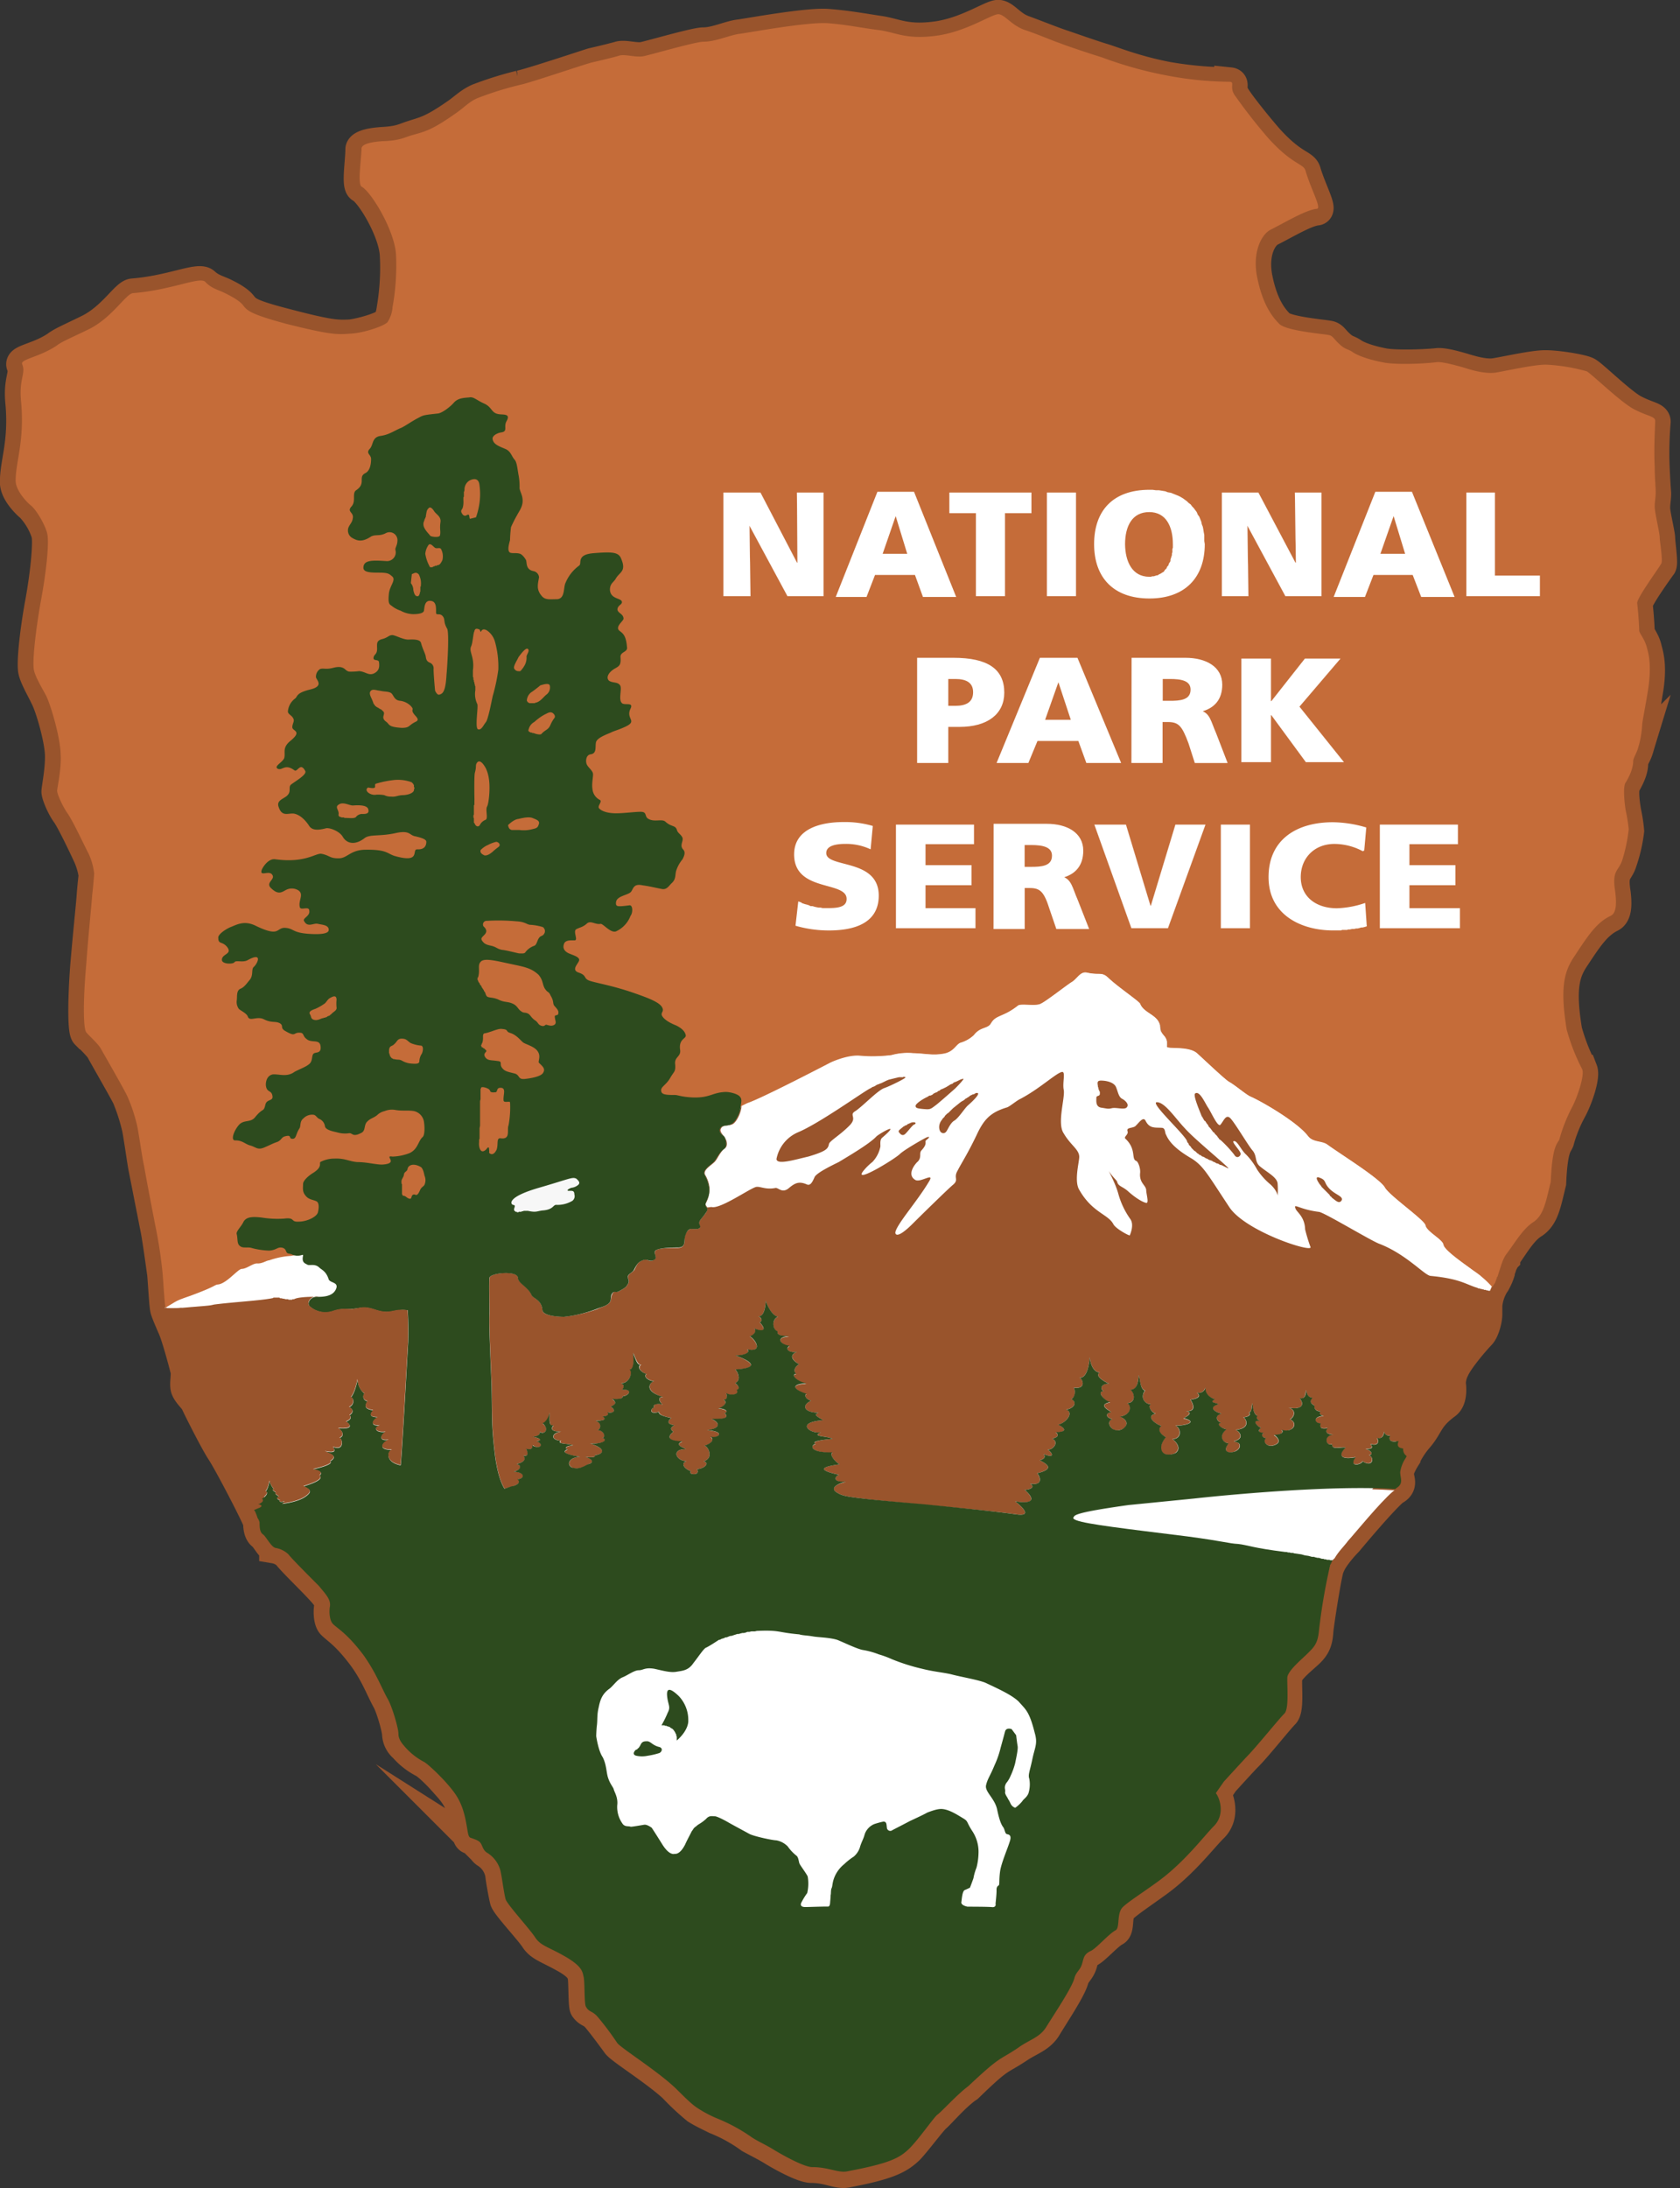
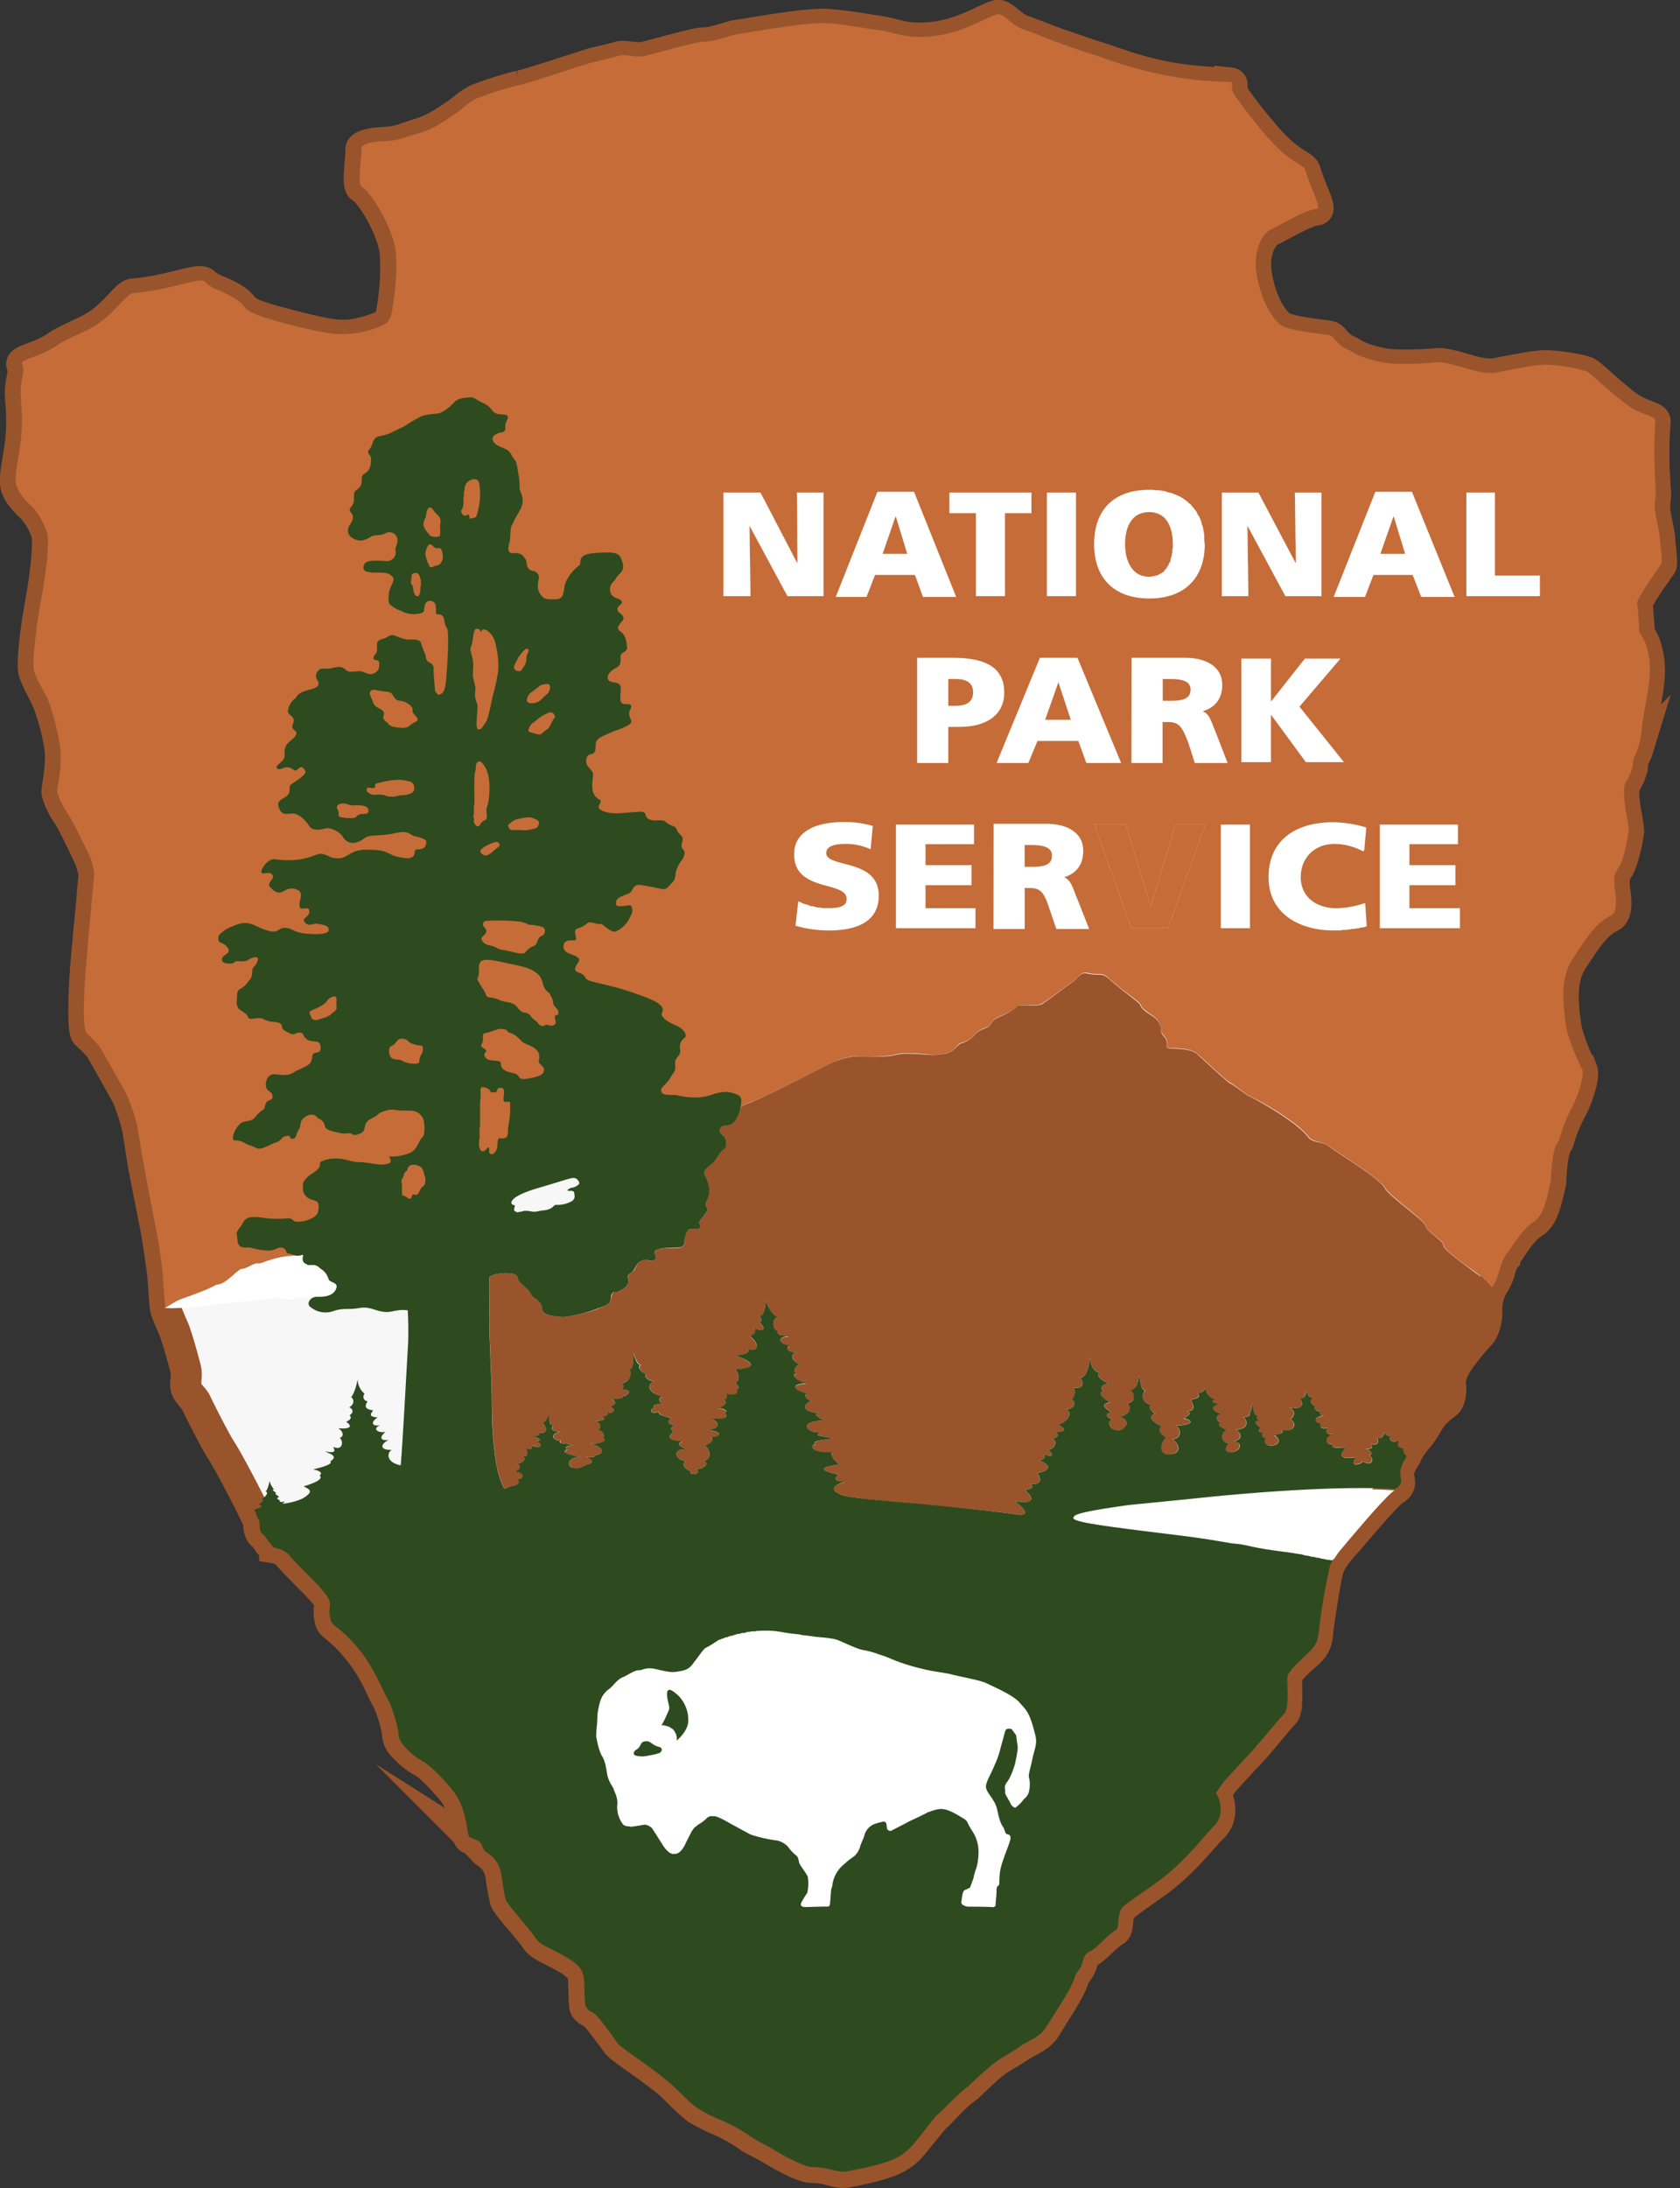
<svg xmlns="http://www.w3.org/2000/svg" id="svg2206" width="553" height="720" viewBox="0 0 553 720">
  <rect x="0" y="0" width="553" height="720" fill="#333333" stroke="none" />
  <defs>
    <style>.cls-1,.cls-2{fill:#fff;}.cls-1{fill-opacity:0.96;stroke:#99542c;stroke-width:10.24px;}.cls-1,.cls-6,.cls-7,.cls-8{stroke-miterlimit:10.43;}.cls-3{fill:#c56c39;}.cls-4{fill:#99542c;}.cls-5{fill:#2d4b1e;}.cls-6,.cls-7,.cls-8{fill:none;stroke:#fff;}.cls-6{stroke-width:0.03px;}.cls-7{stroke-width:0.55px;}.cls-8{stroke-width:0.55px;}</style>
  </defs>
  <title>nps-logo</title>
  <path id="path6716" class="cls-1" d="M493,420.14l.16-.49.16-.33.16-.49v-.49l.16-.49.16-.49L494,417l.16-.49.16-.49.16-.49.33-.49.16-.33.16-.49.16-.16v-.16l.16-.16.16-.33v-.16l.16-.16c2.8-3.95,5.43-8.56,9.05-10.7,3.29-2.3,3.95-6.42,5.6-13.16.49-11.85,2.14-12.51,2.63-13.82a47.45,47.45,0,0,1,4.11-10.2c2-3.62,4.44-10.86,3.62-13a66.61,66.61,0,0,1-5.1-13c-2.47-14.81-.49-19.75,2.63-24.36,4.44-6.75,7.24-10.86,11.85-13.16,2.14-1,1.81-5.1,1.48-7.9-1.15-7.24,1-6.58,2.14-10.37a48.86,48.86,0,0,0,2.3-10,51,51,0,0,0-1-6.42c-.49-3-1-7.24-.16-8.89,1.32-2.3,2.63-4.94,2.47-7.24,0-1,1.15-2.47,1.65-4.11a29.35,29.35,0,0,0,1.48-7.9c0-.82,1-6.58,1.65-10.7,1.48-8.06.49-12-.16-14.32-.66-3.29-2.63-4.94-2.47-6.09,0-1.48-.33-6.09-.66-8.89-.16-1.65,6.58-11,7.9-12.84.49-1-.49-7.41-.49-8.89,0-1.32-1.65-8.06-1.65-9.87,0-2,.33-3.13.33-4.94q-.25-3-.49-8.39a121,121,0,0,1,.33-15.14c0-1.48-2.47-1.48-6.91-3.78s-14-11.85-15.63-12.51c-1.65-.82-9.38-2.14-13.66-2.14-3.95,0-12.67,2-16.62,2.63-3.78.49-8.56-1.15-10.86-1.81s-6.42-1.81-8.23-1.48c-5.27.49-13.82.66-17.44,0-4.28-.82-7.9-2-10-3.29-1.81-1.32-2.47-.82-4.77-3-1.81-1.65-2-2.63-3.46-2.8-1.32-.33-13.82-1.32-16.13-3.62s-5.43-6.25-7.24-15c-1.81-8.39,1.15-14.32,4.28-16,4.94-2.47,11.68-6.58,15.3-6.91,1.65-.16-2-6.58-3.78-12.67-.82-2.3-4.28-1.81-12.18-10.53-3.46-3.95-9.71-11.68-11.19-14.32-1.65-2.63.16-4.11-1.48-4.28a123.93,123.93,0,0,1-20.41-1.81c-11.19-2.14-18.43-5.27-21.89-6.25-3.29-1-11.19-3.78-13.66-4.61s-7.41-2.8-11.85-4.44c-4.28-1.48-6.25-4.94-8.39-5.1-2.3,0-10.53,5.76-20.41,7.08s-13.33-1-18.6-1.81c-5.6-.82-10.7-1.81-17.28-2.3-6.42-.49-25.51,3-28.8,3.46-3.29.33-7.9,2.63-12,2.63-2.63,0-17.28,4.28-19.75,4.77-2.63.49-6.25-.82-8.06-.16-3,.82-7.24,1.81-8.72,2.14-1.15.33-20.41,6.75-23.86,7.41a115.93,115.93,0,0,0-13.66,4.28c-3,1.32-4.77,3.29-7.24,4.94-8.23,5.76-10.53,5.92-14.48,7.24-2.63.82-3.95,1.81-9.54,2.14-5.76.33-7.41,1.48-7.41,2.3,0,3.95-1.32,11.85.16,12.51,3.13,1.65,10.86,14.32,11.19,22.38a80.79,80.79,0,0,1-1,17.28c-.33,2.3-.66,3.62-1.81,4.94-1,1.32-7.9,3.46-12,3.95-4.28.16-6.42.33-21.39-3.62-11.68-3-12.67-4.11-14.15-5.76-1.15-1.81-4.11-3.29-6.09-4.28-2.14-1-4.28-1.48-6.42-3.46-2-1.81-11,2.63-23.53,3.62-2.3.16-6.58,7.73-14.32,11.68-6.09,3-8.89,4.11-10.86,5.6-5.6,3.78-12.18,4.44-11.35,6.09,1.32,3.13-1.15,4.77-.33,12.51,1.15,13-1.81,19.58-1.81,25.84-.16,3.13,3.46,6.91,5.1,8.23a23.47,23.47,0,0,1,5.27,9.05c.66,3.29-.49,14-2.14,22.87-1.65,9.05-2.63,18.27-2.3,21.56.16,2.14,2.8,6.58,3.95,9.05,1.65,3,4.77,13.66,4.94,19.09.16,4.94-1.15,11.19-1.15,12.18s1.65,5.1,3.29,7.24c1.81,2.63,5.92,11.35,6.91,13.49A24.72,24.72,0,0,1,31,288s-.49,4.28-.66,6.91-1.15,11.68-2.14,23.37c-.82,11.35-.82,20.9.16,21.89a44.84,44.84,0,0,1,4.77,4.94c.82,1.65,8.06,14.15,8.89,16a64.74,64.74,0,0,1,3.29,10.37c.66,3.62,1.65,10.7,2,12.51.49,2.47,3.46,17.61,3.95,20.08.66,3.13,1.81,11.68,2.3,15.14.33,3.95.66,10.37,1,11.68.33,1.15,1.32,3.46,2.47,6.09,1.32,3,3.62,11.68,4.11,13.66s-.33,4.61.16,6.25c.66,1.81,2.63,3.29,3.29,4.77s5.92,12,8.23,15.63c2.14,3.13,9.71,17.61,11.85,22.38a2.19,2.19,0,0,1,.49,1.48c0,1.81.33,3.29,1.32,3.95s2.63,4.11,3.95,4.28a8.18,8.18,0,0,1,4.44,2.3c.82,1.32,7.41,7.73,9.87,10.37s4.11,4.28,3.78,6.58c-.33,1.81-.16,4.77.82,5.76,1.81,1.81,4.61,3.29,9.87,10.2,4.44,5.92,6.09,10.86,8.39,15,1.32,2.47,3.29,9.38,3.29,11.19a5.93,5.93,0,0,0,2.14,4.11,21.32,21.32,0,0,0,6.25,4.94c1.15.49,4.44,3.46,7.41,6.91,3,3.29,5.43,6.09,6.75,13.82.49,2.3.49,4.28,1.32,4.44s2.8.66,3.29,1.65c.66.82.66,2.14,2,3a10.64,10.64,0,0,1,4.77,7.08c.16,1.65,1,6.42,1.48,8.39.16,1.48,7.9,9.71,9.87,12.67,1.65,2.63,4.11,3.13,9.71,6.25,5.43,3,5.76,4.94,6.09,6.42.33,1.65.16,9.38.66,10.2,1.32,1.81,2.14,1,4.28,3.62s4.94,6.42,6.25,8.23,12.51,8.72,18.6,14.32a82.22,82.22,0,0,0,7.57,7.08c1.81,1.15,4.28,2.3,6.25,3.29A52.11,52.11,0,0,1,247,703.51c1.48.82,5.1,2.63,7.24,3.95,2.63,1.65,10,5.76,12.84,5.76,5.76,0,8.72,2.3,12,1.48,13.82-2.63,16.95-4.61,20.08-7.57,2.8-3,7.57-9.54,9.05-10.7,1.65-1.48,6.42-7.08,10.37-9.71,10.86-10.53,9.71-8.39,16.46-12.84,3.62-2.47,6.91-3.29,9.05-6.42,3.29-5.43,8.39-13,9.22-16.29.66-2,1.81-2.47,2.63-4.61.66-1.81.33-3.29,2.63-4.28,1.81-.82,6.09-5.76,8.39-6.91,1.48-.82.33-5.27,2.14-7.24,1.15-1.48,6.58-5.1,11.35-8.56,9.05-6.42,15.47-15.14,18.92-18.43,3.62-3.78,1.81-9.22.66-10.86l2.63-3.95s4.77-5.27,7.57-8.23c2.8-2.63,10.37-12.18,12.34-14.15,1.65-1.48.66-9.71,1-12,.16-2.47,5.6-6.58,7.41-8.39s2.63-3.46,2.8-6.91c.33-3.29,2.63-17.94,3.46-20.57a15.35,15.35,0,0,1,1.65-3.29,41.82,41.82,0,0,1,4.61-5.6c1.81-2.14,10.86-13,15.14-16.79l.82-.49c2.14-1.48.82-3.13.82-5.1,0-1,.82-3,2.14-5.1a28.83,28.83,0,0,1,4.11-6.42c3.78-4.28,3.13-6.75,9.38-11.35,2.3-1.65,1.48-6.58,1.48-6.58a10.66,10.66,0,0,1,1.15-4.77c1.32-3,5.92-8.56,8.72-11.52,1.15-1.15,2.14-4.77,2.14-6.58a16.22,16.22,0,0,1,1.48-8.39,12.28,12.28,0,0,1,1.15-2A22.06,22.06,0,0,0,493,420.14Z" />
  <path id="path6642" class="cls-2" d="M110.61,423.92l.16-.66c-.16-1.32-2.3-1.32-2.63-2.14a6.75,6.75,0,0,0-2.8-3.95c-1.65-1.48-3.29-.66-4.11-1s-2-.66-1.48-2.8c0-.33-.16-.49-.33-.33l-1.15.16-1.32-.16-1.15.16a25.41,25.41,0,0,0-7.24,1.48c-1,0-2.3,1.15-3.95,1.15-1.65-.16-3.46,1.65-5.27,1.65-1.32.16-4.77,4.61-7.57,5.1-1.65.16,0,.33-9.38,3.78-5.27,1.81-3.78,1.48-8.23,3.95,1,.33,5.1.16,8.56-.16,6.09-.49,6.25-.49,7.57-.82,6.09-.82,15.63-1.32,19.42-2.14,2.8-.66,4.77,1,7.41.16a10.89,10.89,0,0,1,3.78-.49c1.32-.16,1.65,0,2.47-.16,0,0,4.11.16,4.94-.49,1.32-.66,1.81-1,2-1.48Z" />
  <path id="path6644" class="cls-3" d="M492.23,421.95v-.16h0v-.16h.16v-.33l.16-.16h0v-.33l.16-.16v-.33l.16-.16L493,420v-.16c.82-2.3,1.48-5.27,2.8-7.08,3-3.95,5.43-8.39,9.05-10.7,3.29-2.3,3.95-6.42,5.6-13.16.49-11.85,2.14-12.51,2.8-13.82a53.44,53.44,0,0,1,3.95-10.2c2-3.62,4.44-11,3.62-13a66.61,66.61,0,0,1-5.1-13c-2.47-14.81-.49-19.75,2.63-24.36,4.44-6.75,7.24-11,11.85-13.16,2.14-1,1.81-5.1,1.48-7.9-1.15-7.24,1-6.58,2.3-10.37a53.69,53.69,0,0,0,2.14-10.2,53.68,53.68,0,0,0-1-6.25c-.49-3-.82-7.41-.16-8.89,1.48-2.3,2.63-5.1,2.63-7.24,0-1,1-2.47,1.48-3.95a32.14,32.14,0,0,0,1.48-8.06c0-.82,1.15-6.58,1.81-10.7,1.32-8.06.49-12-.16-14.32-.82-3.46-2.63-4.94-2.63-6.09,0-1.48-.33-6.09-.66-8.89-.16-1.65,6.75-11,7.9-13,.66-.82-.49-7.24-.49-8.72,0-1.32-1.65-8.23-1.65-10s.33-3,.33-4.77c0-2-.33-4.77-.33-8.39-.33-6.58.16-13.33.16-15.14,0-1.48-2.47-1.48-6.91-3.78s-14-11.68-15.63-12.51A59.24,59.24,0,0,0,508.85,120c-4.11,0-12.84,2-16.62,2.63-3.95.49-8.72-1.15-10.86-1.81-2.47-.66-6.58-1.81-8.39-1.65-5.27.66-13.82.82-17.28.16-4.44-.82-8.06-2-10.2-3.29-1.81-1.32-2.47-.82-4.61-2.8-2-1.81-2.14-2.8-3.62-3-1.32-.33-13.82-1.32-16.13-3.62s-5.43-6.25-7.24-15c-1.81-8.23,1.15-14.32,4.28-16,4.94-2.47,11.68-6.58,15.3-6.91,1.65-.16-2-6.42-3.78-12.67-.82-2.3-4.28-1.81-12.18-10.53a177.53,177.53,0,0,1-11.19-14.32c-1.65-2.63.16-4.11-1.48-4.28a113.84,113.84,0,0,1-20.41-2,130.88,130.88,0,0,1-21.89-6.09c-3.29-1-11.19-3.62-13.66-4.61-2.47-.82-7.41-3-11.85-4.44-4.28-1.65-6.25-4.94-8.39-5.1-2.3,0-10.53,5.76-20.41,7.08s-13.16-1-18.6-1.81c-5.6-.66-10.7-1.81-17.11-2.3-6.58-.49-25.51,3-28.8,3.46-3.29.33-8.06,2.63-12.18,2.63-2.63,0-17.28,4.28-19.75,4.77-2.63.49-6.25-.82-8.06-.16-2.8.82-7.24,1.81-8.56,2.14-1.32.16-20.57,6.75-23.86,7.41a109,109,0,0,0-13.82,4.28c-3,1.15-4.77,3.29-7.24,4.94C142,43,139.74,43.29,135.79,44.44c-2.47.66-3.95,1.81-9.54,2-5.76.33-7.41,1.48-7.24,2.63-.16,3.78-1.32,11.52,0,12.34,3.13,1.65,10.86,14.32,11.35,22.38a77.24,77.24,0,0,1-1.15,17.28,10.3,10.3,0,0,1-1.65,4.94c-1.15,1.32-8.06,3.62-12.18,3.78-4.28.33-6.42.49-21.39-3.29-11.52-3.13-12.67-4.28-14-6.09-1.32-1.65-4.28-3.13-6.25-4.11-2.14-1-4.28-1.48-6.25-3.62-2-1.65-11.19,2.8-23.7,3.78-2.3.16-6.58,7.73-14.15,11.68-6.09,3-9.05,4.11-11,5.6-5.6,3.78-12,4.44-11.35,6.09,1.32,3.13-1.15,4.77-.33,12.51,1.15,12.84-1.81,19.58-1.81,25.84,0,3.13,3.46,6.91,5.1,8.23s4.44,5.92,5.27,9.05c.82,3.29-.49,14-2.14,22.71-1.65,9.38-2.63,18.43-2.3,21.72.16,2.3,2.8,6.58,4.11,9.05,1.48,3,4.61,13.49,4.77,19.09.33,5.1-1.15,11.19-1.15,12.18,0,1.15,1.81,5.1,3.29,7.24,1.81,2.47,5.92,11.35,7.08,13.49A21.25,21.25,0,0,1,31,287.5s-.33,4.44-.66,7.08c-.16,2.63-1.15,11.85-2,23.37-1,11.35-1,20.9.16,21.89,1.15,1.32,3.62,3.46,4.61,5.1.82,1.48,8.06,14,8.89,16a53.19,53.19,0,0,1,3.29,10.2c.66,3.62,1.65,10.7,2.14,12.51.33,2.3,3.29,17.61,3.78,20.08a152.54,152.54,0,0,1,2.3,15.14c.33,3.95.66,10.37,1,11.52h-.16c4.28-2.47,3-2.14,8.23-3.95,9.38-3.46,7.73-3.62,9.38-3.78,2.8-.49,6.25-4.94,7.57-5.1,1.65,0,3.62-1.81,5.1-1.81,1.65.16,3.13-1,3.95-1a26.44,26.44,0,0,1,7.24-1.48l7.57-1.48c3.13-.49,79-27.48,93.14-33.08,14-5.6,1.15,4.11,19.58-2.63a262.71,262.71,0,0,0,30-13c4.61-1.48,27.32-13.16,27.32-13.16s5.1-2.63,9.38-2.3a59.22,59.22,0,0,0,10.7-.33,20.09,20.09,0,0,1,7.08-.66c4.61.16,6.42.82,10.2.16,3.46-.49,3.95-3.13,5.6-3.62a9.2,9.2,0,0,0,4.28-2.47c2.14-2.8,4.44-2,5.43-3.78,1.81-3,4.11-2,9.05-5.92,1-.82,5.92.33,7.57-.66,1.81-.82,8.89-6.42,10.37-7.24,1.65-1.15,2.63-3.29,4.61-3,4.28,1,4.94-.33,7.08,1.65,3.13,3,10.2,7.9,10.53,8.56,1.32,3.46,6.58,3.62,6.75,8.23.16,2.47,2.47,2.14,2.14,5.92-.16,1,6.91-.33,9.87,2.3,2,1.65,9.54,8.89,10.7,9.38,2,1.15,5.43,4.11,6.91,4.77,3.13,1.32,15.3,8.23,18.92,13,1.65,2.14,4.61,1.65,6.42,3,4.77,3.29,17.28,11,18.92,14,1.48,2.63,12.84,10.53,13.33,12.34.33,2.14,5.6,4.61,5.92,6.42.16,1.81,7.24,6.58,9.87,8.56,3.46,2.47,2.47,1.65,6.09,5.43Z" />
  <path id="path6646" class="cls-4" d="M462.44,479.55l.16-.33.16-.49.33-.49.16-.33.33-.49.16-.49.33-.33.33-.49.16-.49.33-.33.33-.33.16-.49.33-.33v-.16l.16-.16.16-.16.16-.16v-.16l.16-.16c3.95-4.11,3.29-6.58,9.54-11.19,2.3-1.65,1.32-6.75,1.32-6.75a12.8,12.8,0,0,1,1.32-4.61c1.15-3,5.92-8.56,8.72-11.52,1-1.15,2-4.94,2-6.75a17.32,17.32,0,0,1,1.65-8.39v-.49c-3.62-3.78-2.47-2.63-5.92-5.1-2.47-2-9.71-6.91-9.87-8.56-.16-1.81-5.43-4.28-5.92-6.58-.49-1.65-11.85-9.54-13.33-12.18-1.48-3.13-14.15-10.7-18.92-14.15-1.81-1.32-4.77-.66-6.42-2.8-3.62-4.77-15.8-11.68-18.92-13.16-1.32-.49-4.77-3.46-6.91-4.61-1.15-.66-8.72-7.73-10.7-9.54-3-2.47-9.87-1.15-9.87-2.3.33-3.62-2-3.29-2-5.76-.16-4.61-5.6-4.77-6.91-8.23-.33-.66-7.41-5.76-10.37-8.56-2.3-2-3-.66-7.24-1.65-2-.33-3,1.81-4.44,2.8-1.65,1-8.72,6.58-10.37,7.41-1.81.82-6.75-.16-7.73.49-4.94,4.11-7.24,3.13-8.89,5.92-1.15,2-3.46,1.15-5.6,3.95a10.19,10.19,0,0,1-4.11,2.47c-1.65.49-2.3,3-5.6,3.46-3.95.66-5.76.16-10.2,0a20.64,20.64,0,0,0-7.24.66,62.88,62.88,0,0,1-10.53.16c-4.44-.16-9.54,2.3-9.54,2.3S250.81,361.55,246,363.2l-2.14,1c-.16,1.48-1.65,4.77-3.13,5.6-1.32.82-3,.33-3.78,1.48-.66,1.32,1,2.14,1.48,2.8.33.66,1.15,3-.16,3.95-1.65,1.15-2.3,3-3.13,3.95-.82,1.15-4.11,2.8-3.29,4.44a13.8,13.8,0,0,1,1.48,4.11c.49,3-1,4.44-1.15,5.6-.16,1.32,1.32,1.15.16,3-1.48,2.14-2.8,2.8-2,4.28.66,1.48-2.47.82-3.13,1a3.34,3.34,0,0,0-1.81,2.63c-.16,1.32.33,3.62-2.3,3.62s-6.42,0-7.24.82c-1,.82.66,2.3-.49,3-1.32,1-2,0-3,0A4.57,4.57,0,0,0,210,415.7a18.19,18.19,0,0,0-1.15,2.14c-.49.82-2,1.32-2.14,2.3-.16.82.82,1.32-.16,2.63-.49,1-1.65,1.48-2.8,2.14s-1.65-.49-2.3,1.15c-.49,1.32-.16,1.81-.82,2.63-1,1.15-3,1.48-4.11,2.14a48.16,48.16,0,0,1-10.86,2.47c-1,0-7.08-.16-7.08-2.14-.33-3.62-3.29-3.95-3.62-5.1-1-2.63-4.44-3.78-4.44-5.6-.16-2.47-9.05-1.65-9.38,0-.16,1.48,0,9.54,0,11.52-.16,3.13,0,6.91.66,23,.33,10.7-.16,12.84,1.15,23.7.82,6.42,2.14,9.54,3.13,11.19l2.47-.66c-.33,0,3.62-.82,2-2.47,2.3-.16,2.47-2.3-1.48-2.47,2.8-.66,2.63-2.14,1-2.47,2.3-.66,3.29-1.48,2.3-2.8,2,.33,1.32-1.48.82-2.14,1.48.33,2.47-.33,2.14-1.32,2.3,1.65,4.11-.16,1.32-1.32,2-.16,1.32-1-1.65-1.48,1.15.33,3.29-.66,2.63-1.65,1.48,1.15,3.46-.66,1-2.63,1.65-.49,2.3-3.13,2.3-3.62.16,1.65-.49,4.77,1.32,4.28-1,1-.82,2,2.47,2-3,.49-3.78,2.63,0,3-1.48,1.15,2.3.82,3.95,1.48-2.47.33-2.8,1-1.81,1.48-2.47.82.33,1.81,4.11,2.3-3.62.16-4.44,2.47-2.8,3.46.82.66,2.14.33,3.29.16,1-.49,1.48-.82,2.63-1.32,1-.33,1.65-1.32-1.48-2.3,1.48.33,3.95.16,3.13-.49,3.62-.49,3.46-2.3-1.65-3.95,1.48.49,7.08-.33,4.28-1.81,1.32-.33.16-2.63-1.65-2.47,1.15-.49,1.48-2.47-.66-3.13,2.14,0,4.28-.33,2.3-1.48,1.32.16,2.3-.49,1.81-1.32,2.8.49,2.14-1.15.82-1.81.66-.33,2.8-1,.49-2.47,1.81.16,3.78-.16,3.46-1,2.14-.16,3.62-2.47-.16-2.14a1.21,1.21,0,0,0-.33-2.14c2.8,0,3.95-3.62,3-4.61,1.48.16,1.15-4.11,1-5.43,1,2.47,1.48,3.95,2.63,3.95-1.48,1,.16,2.63,1.81,3.13-1.48.66,1.15,2.47,2.47,2.14-2.3,1.15-2.47,3.78,3,5.43-2.3-.33-1,2,0,2.63-.82-.66-3.78-.66-3,.66-1.15.33-1.81,2.47,1.65,1.48-.33.82,1.48,1.65,3.95,2C219.38,468,220,468.68,222,469c-.82.49-1.81,1.15-.33,2.14-1.32,1-3,3.13,3,3.29-2.63,1-.33,1.65,1.15,2.47-4.94-.16-3.46,3.78.16,3.95-2,.66-.82,2.47,1.48,3.29-1.32,1.15,3.29,1.65,2-.66,2.8-.33,4.11-2.14,2.14-2.63,3.62-1,1.32-5.27.16-5.1,1.65-.33,3.78-1.65,2.14-2.8,2.47.49,5.27-1.81-1.15-2.3,5.1-.66,3.78-2.8,1.48-3.62.66-.16,6.75.49,4.28-2,1.65-.49-.16-1.48-2.14-1.48,1.48-.33,3.62-2,1.65-3,.82.16,1.81-.16,1-2,.82.66,4.61.82,3.62-1.15,1.32-.49.16-1.48-.66-2.3,2.14-.82.82-3.78,0-4.44,11.19-.49,1-4.28.16-4.61,2.47,0,5.1-.66,3.78-2,5.6,1.15,2.47-3.46.82-4.28.66,0,2.8-1.32,1.48-2.63,2.63,1.32,4.44.82,1.81-2,1.15-.33.49-1.81-.49-2,2.47.33,2.47-5.1,2.47-5.1s1.65,4.94,4.11,5.27c-2.3.82-1.81,4.61-.16,4.77-.49,1.65,2.3,1.48,3.78,1.81-4.28,0-3.46,2.47.16,3.13-1.81,1,0,2.3,2.47,1.81-2.3.82-2.14,2.47.66,4.11-1.15.66-2.14,2-1,3.29-1.81,0,0,2.47,3.46,3.13-4.44.16-5.43,1.48,0,3.46-.82.16-.49,1.48,1.48,2.14-3,1.32-2.8,3.78,2.47,3.95-2,.66-.16,1.32,1.48,2.47-9.38.66-4.28,4.61-.66,3.95-3.29,1.48,1.81,1.15,3.78,2.14-3.29.33-7.08.82-5.6,1.81-1.81.33-2,2.8,5.6,2.8-1.32.66,1.15,3.13,2.3,3.78-8.72,1.15-4.61,2.47-.16,3.46-1.32.33-2.47,2.63,2.3,2.3-2.8.66-5.43,2-3.13,3.46,2.3,1.32,2,1.65,29.13,4.11,21.39,2,25,2.47,30,3.13,5.76.82,1.48-2.8-.33-4.28,8.72,1.48,4.28-2.8,3.13-3.78,1.15,0,3.78-.66,1.81-2,4.61.66,3.13-2.47,2.3-3.46,6.09-1.48,3-3.13.82-4.28,1.15-.33,2.14-.82,1.32-2,3.95,1.48,2.8-.49,1.32-1.48,1.65.16,3.95-2.47,1.48-3.62,2.63-.66,1.81-1.65,1.15-2,6.58-.33-1-3.46,1-2.63,2.8-.82,4.94-4.11,2.47-4.94,2.3-.33,3.95-2.3,1.65-3.46,1.48-.66,1.48-2.63.82-3.78,4.28.66,3-3,1.81-3.29,3.13.49,3.46-6.75,3.46-6.75s.33,4.77,3.29,5.1c-1.81,1,1.65,3.13,3.13,3.62-2.8,0-3.13,1.81-1.81,2.47-2.47.16.16,3.13,2.14,3.78-4.11.66-.66,2.3.33,3.13-2,.33-1.81,1.81.33,2.3-2.14,1-.33,3.29.66,3.62a4,4,0,0,0,3.46-.82c1.65-1.81-.49-3.13-1.48-3.62,3.95-.66,3.78-3.78,2.3-4.44,3.13-.16,2.3-3.62,1.15-4.44,2.3.16,2.47-3,2.63-4.77.66,2.47.49,4.44,2.14,5.1-2,2.63.33,4.61,1.81,4.44-1.15.66.16,2.63,1.65,3.13-3.95,1,.82,3.95,1.81,3.95-2.14,2.14,1.48,3.78,1.48,3.78s-2,2.14-1.48,4.28,3.79,1.65,4.77.82c2-1.65-.33-3.95-1.15-4.44,3.46-.16,2.63-3.95,1-4.44,3.29,0,7.57-1.15,2.8-2.3-.66,0,3.78-1.81.82-2.47,4.11.16,1.32-3.78,1.32-3.78s4.44-.49,2.14-2.3a2.2,2.2,0,0,0,2.8-1.81s-.49,3,3.13,3.95c-2.3,1.15.66,1.32,1.15,1.65-3.78,1.15-.82,2.63,1,3.13-2.14.49-1.81,2.14-.16,3-1.81.49.16,1.81,1.81,2.14-2.63,2.14-1.48,4.28.66,4.61-2.47,3.78,1.48,3.29,2.47,2.47,1-.49,1.48-1.48,1.15-2.14s-1-.66-1.81-1c3.62-1,1.81-3.13.66-3.78,4.77-.49,3.46-3.46,2.47-4.11,1.32-.16,2.63-.66,1.81-1.65,1.15-.16.66-1.32,1.15-3,.16,2.14.66,3.78,1.65,4.11-.82.82.33,1.48.82,1.81-3.13-.66-.66,2,.33,2.14-1.32,1.32-.16,1.81.82,1.81-1,1-.33,1.32.82,1.65-1.32,1,.33,3.13,2.63,2.3,3.46-1.15,0-3.29,0-3.29,2,0,3.46-.82,2.47-1.65,3.62,1,5.76-2.14,2.8-3.62,1.15-.33,2.47-3-.49-3.78,3.46.66,5.76-.33,3.78-3,2,.16,1.81-1.65,2-2.8.49,2.3,1.32,2.47,2.14,2.47-1.32,1.48-.16,2.14.66,2.63-.33.82.49,2,2,1.81-.82.66.16,1.48,1.15,1.65-4.11.33-3,2.47-1.15,2.47-.33,1.32,0,1.81,2.3,1.48-1.48,1.81,1.15,2.14,2.14,2.14-3.46,0-3,3.95-.66,3.13-.16,2.14,3.29.66,4.44,1.15-2.47,2.3-1.81,4.11,3.29,3.13-2.47,3.46,2,2.47,2.3,1.32,3.13,2.14,4.11-1,2.14-2,1.48-.16,1-1.32-1.15-2,2.8,0,2.14-.82,1.65-1.65,2.14.66,3-.49,2.14-1.81,2.3.33,2.3-2.3,2.3-2.3a1.64,1.64,0,0,0,2,1.32c-.82,1.81.66,2.3,2.8,1.81-.82,1.81.16,2.47,1.65,2.63a2.06,2.06,0,0,0,1,2.3Z" />
-   <path id="path6662" class="cls-2" d="M298,354.48l-.49-.16-.33.16H295.9l-.66.16-.66.16-.66.16-.66.16-.66.16-.82.33-.66.33-.33.16-.33.16-.33.16-.49.16-.33.16-.49.16-.33.16-.49.33-.33.16-.49.16-.49.33-.33.16c-2.3,1.15-16.95,11.68-23.86,14.48a12.06,12.06,0,0,0-6.91,8.72c.16,2,5.6.33,10.53-.82,6.09-1.81,6.42-2.63,6.75-4.11.16-1,3.78-3,6.91-6.25,2.47-2.63-.49-3.29,1.81-4.61,2.47-1.65,7.41-6.91,9.54-7.57C293.27,357.28,298.87,354.48,298,354.48ZM434.3,389.53v.16h.16v.16h.16V390l.16.16.16.16v.16l.16.16.16.16.16.16.16.16.16.16.16.16.33.33.33.33.33.33.16.16.16.16.16.16.16.16.16.16v.16l.16.16.16.16.16.16h.16v.16l.16.16c1.15.82,2.3,2.14,3.13.82.66-1.32-2-1.81-3.95-3.78s-1-2.8-3.13-3.62C432.49,386.73,433.81,388.87,434.3,389.53Zm-38.67-22.05h.16v.16h0l.16.33.16.16v.16l.16.16.16.33.33.16.16.33.16.16.16.33.33.33.16.33.16.33.49.49.49.66.49.66.33.16.16.33.33.33.16.16.33.33.16.33.16.16.16.16.16.33.33.16v.16h.16a39.23,39.23,0,0,1,4.44,4.77c.82,1.48,2,.66,2.14-.16.16-1-3.46-4.28-2.14-4.28,1.15,0,2.3,3,3.95,4.44a22,22,0,0,1,3.62,4.94,22.36,22.36,0,0,0,4.44,4.94c2.14,2,2.3,3.62,2.3,3.62a26.43,26.43,0,0,0,0-3.95c-.16-2.14-3.62-3.78-5.92-5.76-1.65-1.48-.82-3.29-2.3-5.1-1.48-1.65-6.25-9.87-7.57-10.86s-2,1.15-3,2.3c-.82,1.15-3-3.95-4.11-5.6-1-1.48-2.8-5.76-4.28-4.61C392.67,360.57,395.14,366.16,395.63,367.48Zm-34.23-10v.33h.16v.16h0v.33h0v.16h.16v.16h0v.16l.16.16h0v.16l.16.16v.16h0v.16h0v.16h0v.16h0c0,1-1.15.49-1.15,1.32,0,1-.33,3,1.65,3.29s2.14.49,3.46.16c1.48-.33,4.28.66,4.94-.33.82-1-.66-2.3-1.65-2.8-1.15-.66-1.32-2.47-2-3.95-.66-1.32-2.8-2-4.94-2C361.07,355.63,361.24,356.29,361.4,357.44Zm29.29,17.94.16.49.33.33.16.49.33.33.33.33.16.33.33.33.33.33.33.33.33.16.33.33.33.33.33.16.33.33.49.16.33.33.49.16.33.16.49.33.49.16.49.33.49.16.49.16.49.33.49.16.49.33.66.16.49.33.66.16.66.33.66.33.66.33c1.81.82-10.86-9.38-14.15-13.16-3-3.13-6.42-8.39-9.05-8.56C378,362.38,389.38,372.74,390.69,375.38Zm-69.61-15.63-.33.16-.16.16h-.33l-.33.16-.33.16-.33.16-.33.33-.33.16-.49.33-.33.16-.33.33-.49.33-.33.16-.49.33-.82.66-.82.66-.82.66-.82.82-.33.33-.33.33-.49.33-.33.33-.33.33-.16.33-.33.33-.33.33-.16.33-.16.16c-1.32,1.81-.66,3.62-.16,3.95a1.12,1.12,0,0,0,1.65-.16c.49-.49,1.32-2.8,2.63-3.62,1.48-.82,3.46-4.11,4.61-5.1S323.72,359.09,321.08,359.74Zm-20.41,9.54H300v.16h-.33l-.16.16h-.16l-.16.16h-.33v.16h-.16l-.16.16h0l-.16.16H298v.16h-.16l-.16.16h-.16c-1.32,1.15-2.14,1.48-1.48,2.14.49.66,1.15,1.15,2,.33s2.14-2.63,2.8-3C301.66,369.78,301.5,369.29,300.68,369.29ZM317,355h-.16l-.33.16h-.16l-.33.16-.33.16-.33.16-.33.16-.33.16-.49.16-.33.16-.33.33-.49.16-.33.16-.49.33-.82.49-1,.49-.82.33-.33.33-.49.16-.33.33-.49.16-.33.16-.33.16-.33.33-.33.16-.33.16h-.33l-.33.16-.16.16c-2.47,1.15-4.28,2.63-4.11,3.13,0,.66.66.82,2.8,1s2.14,0,4.11-1.48c1.81-1.48,4.77-4.11,6.09-5.27C315.82,356.78,317.63,354.81,317,355Zm173.45,69.77h-.49l-.33-.16h-.33l-.33-.16h-.49l-.16-.16h-.49l-.16-.16h-.49l-.16-.16h-.49l-.16-.16c-3.95-1.15-5.6-3-15.47-3.95-2-.16-7.9-7.08-16.79-10.53-2.47-.82-17.94-10.2-19.91-10.53-6.75-.82-8.56-3.13-7.73-1,.49,1.15,3,2.63,3.13,6.75a54.89,54.89,0,0,0,1.81,5.92c-.16,1.65-21.72-5.43-26.82-13.33-7.08-10.7-8.39-13.33-12.18-15.8-3.95-2.3-7.24-4.77-8.56-7.9-.49-.66-.16-2.14-1.32-2.3-2.3-.16-4.11.33-5.43-2.3-.82-1.65-2.3.82-3.46,1.81-1,.66-3,.33-2.47,1.65.33,1.15-1.48,1.81-.66,2.47,3.62,3.46,1.81,6.58,3.46,7.24.66.16,1.48,2.47,1.32,3.95-.33,3.29,1.81,3.95,2,5.6,0,1.32,1,4.44,0,4.28-1.48-.33-3.95-2-5.92-3.78-1.81-1.65-3.29-1.65-3.62-3.13-.16-.66-1.81-1.65-3.95-5.43-.33-1,3.13,5.1,4.28,9.22a26.37,26.37,0,0,0,3.95,8.39c1.48,2-.16,5.43-.16,5.43-.49,0-4.77-2.3-5.43-3.78-1.81-3.29-7.08-3.78-11.35-11.52-1.48-3,.16-8.89.16-10.53,0-2.47-2.8-3.78-5.1-7.73-2.3-3.29.49-11.68,0-14.32-.49-2.3.66-5.92-.49-5.92-1.81.16-7.24,5.43-13.82,8.89-1.15.49-3.62,2.63-4.44,2.8-5.43,1.65-7.57,3.95-10,9.22-3,6.25-5.1,9.38-6.25,11.68-1.32,2.3.49,2.8-1.32,4.44-1.32,1-11.85,11.35-13.33,12.84-5.43,5.43-5.92,3.46-5.76,2.8.66-2.8,7.08-10,10.86-16.29,2.47-3.78-2.47.16-4.28-.82-3.13-1.81.16-5.6.82-6.09,1.32-1.48.33-2.63,1.15-3.62,2.3-2.47.82-2.8,1.65-3.46,1.48-1.15.82-1.15,0-.82-2,1-7.57,4.28-8.72,5.43-1.65,1.65-15.14,9.87-12.18,5.76a18.55,18.55,0,0,1,3.13-3.13,10.15,10.15,0,0,0,2.63-5.1c0-1-.16-2.14.49-2.8,6.91-5.92-1-1.32-1.81-.49-2.3,2.47-9.38,6.58-12.34,8.39-2,1-7.57,3.62-8.06,5.1-.66,1.48-1.32,2.8-2.47,2.3-2.63-1.15-3.95-.49-6.09,1.32-2.14,1.65-3.29-.33-4.28-.16-3.29.66-5.1-.66-6.42-.33-2.3.66-11.85,7.41-14.65,6.58l-1.32.16-.49-.66-.16-.49a9.82,9.82,0,0,0,1.32-5.6,10.39,10.39,0,0,0-1.48-4.11c-.66-1.65,2.63-3.29,3.46-4.44.82-1,1.48-2.8,3-4.11,1.32-.82.66-2.8.16-3.46-.33-.82-2-2-1.32-3.13.66-1.32,2.47-.66,3.95-1.48,1.48-1,2.8-4.28,2.8-5.92L246,363c4.61-1.48,27.32-13.33,27.32-13.33s5.1-2.47,9.38-2.3a50.16,50.16,0,0,0,10.7-.16,20.09,20.09,0,0,1,7.08-.66c4.61.16,6.42.82,10.2.16,3.46-.66,3.95-3.13,5.6-3.62a10.87,10.87,0,0,0,4.28-2.47c2.14-2.8,4.44-2,5.6-3.78,1.65-3,3.95-2,8.89-5.92,1-.82,5.92.33,7.57-.66,1.81-.82,8.89-6.42,10.37-7.24,1.65-1.15,2.63-3.29,4.61-3,4.28,1,4.94-.33,7.08,1.65,3.13,3,10.2,7.73,10.53,8.56,1.32,3.46,6.58,3.62,6.75,8.23.16,2.47,2.47,2.14,2.14,5.92-.16,1,6.91-.33,9.87,2.14,2,1.81,9.54,9.05,10.7,9.54,2,1.15,5.43,4.11,6.91,4.77,3.13,1.32,15.3,8.23,18.92,13,1.65,2.14,4.61,1.48,6.42,2.8,4.77,3.46,17.28,11.19,18.92,14.15,1.48,2.63,12.84,10.53,13.33,12.34.33,2.14,5.6,4.61,5.92,6.42.16,1.81,7.24,6.58,9.87,8.56a31.15,31.15,0,0,1,6.09,5.27Z" />
  <path id="path6666" class="cls-5" d="M438.58,513.44v.16l-.16.16v.16l-.16.16v.33h-.16v.16l-.16.16v.16l-.16.16v.49l-.16.16v.33a191.33,191.33,0,0,0-3.46,20.57c-.33,3.46-1.15,4.94-3,6.75-1.81,2-7.08,6.09-7.41,8.56-.16,2.3.66,10.53-1,12-2,2-9.38,11.19-12.34,14.15-2.8,3-7.57,8.23-7.57,8.23l-2.63,3.78c1.32,1.65,3.13,7.08-.66,10.86-3.29,3.29-9.87,12.18-18.92,18.6-4.77,3.46-10.2,6.91-11.35,8.39-1.65,2.14-.66,6.42-2,7.24-2.47,1.32-6.58,6.25-8.39,6.91-2.3,1.15-2.14,2.47-2.8,4.44s-2,2.47-2.47,4.61c-1,3.29-6.09,10.86-9.38,16.13-2.14,3.29-5.43,3.95-9.05,6.58-6.58,4.44-5.43,2.3-16.46,12.67-3.78,2.8-8.72,8.39-10.37,9.54-1.48,1.48-6.09,8.06-9.05,11-3.13,3-6.09,4.77-20.08,7.41-3.13.82-6.25-1.32-11.85-1.32-2.8,0-10.37-4.28-13-5.92-2.14-1.32-5.76-3-7.24-4.11a57.13,57.13,0,0,0-11.35-6.09,39.81,39.81,0,0,1-6.42-3.46c-2.47-1.65-6.09-5.6-7.57-6.91-6.09-5.6-17.11-12.51-18.6-14.32A99.75,99.75,0,0,0,197,664c-2-2.47-3-1.65-4.11-3.62-.66-.82-.33-8.56-.82-10-.33-1.65-.66-3.46-6.09-6.58s-7.9-3.46-9.71-6.09c-2-3.13-9.54-11.19-9.87-12.84-.49-1.81-1.15-6.75-1.48-8.39a9.84,9.84,0,0,0-4.77-6.91c-1.32-1-1.32-2.3-2-3.13-.49-.82-2.3-1.32-3.13-1.65-1-.16-1-2-1.48-4.44-1.32-7.73-3.78-10.37-6.75-13.82-3-3.29-6.25-6.25-7.24-6.75a21.86,21.86,0,0,1-6.25-4.94c-1-1.15-2.14-2.47-2.14-4.28s-2-8.72-3.46-11.35c-2.14-3.78-3.95-8.89-8.23-14.81-5.27-6.91-8.23-8.39-9.87-10-1.15-1.15-1.32-4.11-1-5.76.33-2.3-1.32-3.95-3.62-6.75-2.47-2.47-9.05-9.05-10-10.37a8.12,8.12,0,0,0-4.28-2.14c-1.48-.33-3.13-3.78-4.11-4.44s-1.15-2-1.15-3.95a4.15,4.15,0,0,0-.66-1.48,18.48,18.48,0,0,0-.82-2.14l-.33-.49c.49-.16,1.15-.49,1.65-.66,1.15-.49,1-1-.49-1.15,1.15-.33,2.47-1.32,1.32-1.81,1.32-.66,2.47-2.14,1.32-2.47.82-.66,1.32-3.46,1.32-3.46a6.14,6.14,0,0,0,1.48,2.8c-1.15,0,.16.66.66,1.15-.66.33.33.66,1,1.32-1,.33-.66.82.33,1.15-.66.49.49.66,1.48.33-.49.82-1,.82-1,.82s5.1-.49,7.73-2.3,1.65-2.47-.49-3.46c2-.66,6.91-2.14,5.27-3.62,1.32-1-.49-1.65-2.14-2,5.92-1.32,6.25-2.3,5.6-2.63,3.13-1.81-.66-2.63-1.65-3.29,3.95.82,3.13-.49,2.63-1.48,3.29,1.48,3.46-2,2.14-3,1.32-.16,1.48-2-.49-3.13,3.29.33,5.27-.33,2.63-2.14,1.65-.66,1.81-1.48,1.15-2.14,1.81-1.15.66-2.3-.16-2.63,1.81-.82,1.65-2.8.66-3.29,1.48-1.81,2.14-5.92,2.14-5.92a6.36,6.36,0,0,0,2.3,4.77,1.46,1.46,0,0,0,1,2.47c-1.32,2-.49,2.63,1.81,3-.82,1.15-1.65,2.14,1.48,2.3-2.63,1.81-1.65,3,.82,2.63-2.63,1-1,2.63,1.81,2.14-2,1.48-2,3.13,1,2.63-2.8,1.48-3.13,3.46,1.32,3.29-1.48,0-3,3.95,2.63,5.1.49-4.44,2.14-35.05,2.47-40.65.16-6.09-.16-10.37-.16-10.37a12,12,0,0,0-3.13,0c-2.47.33-3.62,1.15-7.57-.16s-4.61-.49-7.41-.33c-2.47.16-3.78-.16-6.58.82a7.76,7.76,0,0,1-7.41-1.48c-1.32-1,0-3.29,2.14-3.29,4.77.16,5.76-1.48,6.25-2.3,1.32-2.63-1.81-2.14-2.3-3.46-.82-2.63-2.3-3.13-3-3.78-1.48-1.48-3.13-.66-3.95-1-.82-.49-2-.66-1.48-3,0-.66-.49.16-2.3,0-1.81-.33-.66-.33-2.3-.66-1.48-.16-.49-1.65-2.47-2-1.48-.16-1.65.82-4.11,1a25.53,25.53,0,0,1-5.6-.82c-1.32-.49-3,.16-3.95-.66-1.15-.82-.66-2.3-1.15-4.11,0-1,1.65-2.47,2.3-3.95.82-1.32,2.3-1.81,6.09-1.32a32.89,32.89,0,0,0,7.24.33c3.78-.49,2,1.15,4.77,1,2.8,0,6.25-1.65,6.42-3.29.33-1.48.33-3.13-.66-3.46-1-.49-2.47-.49-3.46-1.81-1.15-1.32-.82-2.63-.82-3.95.16-1.15,1.81-2.63,3.46-3.62,3.29-2.14,1.48-3.29,2.47-3.62a9.86,9.86,0,0,1,4.44-1c3.46-.16,4.94,1,7.57,1.15,3,0,5.92.82,8.06.82,5.92-.33.33-3.13,3.46-2.63a17,17,0,0,0,5.6-1.15c2.8-1.32,2.8-3.95,4.28-5.27.82-.66.66-3.62.49-4.77a4.3,4.3,0,0,0-3.29-3.78c-1.81-.33-3.62,0-5.92-.33a6.42,6.42,0,0,0-3.78.33A5.18,5.18,0,0,0,124.1,367c-1.32,1-2.14,1-3.13,2-1.32,1.15-.49,3-2,3.78-3.13,1.65-2.8-.16-4.28.16a9.32,9.32,0,0,1-3.78-.33c-1.48-.33-3.78-.82-3.95-2a3.09,3.09,0,0,0-2-2.47c-.82-.49-1-1.32-2-1.32A3.92,3.92,0,0,0,99.91,368c-1.32,1-.82,2.47-1.32,3.29-1.32,2-1,3.46-2.3,3.46-1.48,0,0-1.48-2.47-.82-1.32.33-1.15,1.48-3,2-1.32.49-1.81.82-3.78,1.65-2.3,1-2.8-.16-4.77-.66-1.65-.49-2.47-1.65-4.77-1.65-1.65.16-.66-3,1.15-5.1,1.65-1.81,3.78-.66,5.27-2.47,2.8-3.46,2.8-1.48,3.46-4.28.49-1.81,2.63-1,2.3-2.8-.33-2-1.81-1-2.14-3.29-.16-1.32.33-3.46,2.3-3.78,2-.16,4.61,1,7.08-.82,1.81-1,3.95-1.65,5.1-2.8,1-1.15.49-2.8,1.32-3.29.66-.49,2.63.16,2.14-2.63-.49-2.14-3-.66-4.61-2.14-1.15-.82-.82-1.81-1.81-2-2.8-.33-1.32,1.65-5.27-.66-1.65-1-.33-1.65-1.65-2.47-1.48-.82-2.63,0-5.27-1.32-2.3-1.15-4.61.82-5.27-.82-.33-1.15-2.63-2.14-3-2.63a3.85,3.85,0,0,1-.66-2.8c.16-1.32-.16-3.13,1.15-3.78,1.32-.49,2.14-1.81,3-2.8,1.48-1.65.49-3.62,1.48-4.44,1.15-1,3.13-5.1-2.14-2.14-1.65.82-3.78-.16-4.28.66-.49.66-4.11.66-4.11-.82,0-2,3.46-1.81,1.81-4.11-1.65-2.14-3-.82-3-3.13-.16-1.15,2.63-3,4.28-3.62s4.11-2.14,7.73-.49c8.39,4.11,6.91.82,9.87.82,3.13.16,2.3,1.65,8.23,2,2.63.16,6.25.16,6.25-1.32,0-1.65-2.14-1.65-3.62-2-1.32-.33-3.29,1.32-4.44-.82-.82-1,2-1.65,1.65-3.46,0-1.81-3,.16-3.13-1.32-.49-2.14,1.48-4.11-.49-5.43a4.09,4.09,0,0,0-3.95-.16c-1.32.66-2.47,1.81-4.77-.33-2.47-2,1.32-3,.16-4.61-1-1.65-4.28.82-3.46-1.65.49-1.15,2.3-3.78,4.44-3.46,9.87,1.32,13.16-2,15.14-1.81,2.8.49,2.8,1.65,6.09,1.48,2.47-.16,3.62-2.63,8.06-2.8,7.24-.16,7.41,1.15,9.87,2,9.05,2.63,5.6-2.14,7.57-2.14,2.63.16,3-1.48,3-2.47,0-.82-1.48-1.32-3.62-1.81-2-.33-1.65-2-6.09-1.15-5.6,1.32-8.89.33-10.7,1.81-3,2.3-5.76,1.81-7.08-.49-1.15-2-4.61-3.13-5.6-2.8-3.13.82-4.77.49-5.6-1-1-1.48-2.63-3.29-4.61-3.78-1.81-.49-4.11,1.32-5.27-2.14-1-2.47,2-2.8,3-4.11,1.15-1.32,0-2.63,1.15-3.46,1.81-1.32,4.94-3.13,4.61-4.28-1.65-3.29-2.63.49-3.62-.33-3.13-2.3-3.95.16-5.43-.49-1.65-.82,2-2.3,2.14-3.78.33-1.65-.66-3.13,1.81-5.27,4.11-3.29,1.15-3.29.82-4.44-.16-1.15.82-2.14.33-3-.49-1.15-1.65-1.32-1.81-2.3a5.91,5.91,0,0,1,2.3-4.28c1-.66.16-1.81,4.94-3,4.94-1.15,2-3.29,2-4.11a3,3,0,0,1,1.32-2.63c.82-.33,1.65,0,3-.16,1.48-.16,2.14-.66,3.78-.49,1.65.33,1.48,1.15,2.8,1.48a19.94,19.94,0,0,0,3.29-.16c2.14.16,3,1.48,4.77.82,1.81-.82,2-2.14,1.81-3.62,0-1.32-2-.33-1.81-1.65s1.32-.82,1.15-3.46c0-1.15-.16-2.14,1.65-2.63,2-.49,2.14-1.32,3.46-1.32,1.15.16,3.13,1.32,4.94,1.48,1.15,0,4.11-.33,4.44,1.15.49,1.81,1.15,3,1.48,4.11.16.82.16,1.81,1.32,2.3a2,2,0,0,1,1.32,2.14c0,2,.49,7.08.49,7.08s.66,1.65,1.48,1.32c1-.33,2-.82,2.3-6.75.16-1.32,1-13.82.16-15-1.32-2.3-.49-3-1.48-4.11s-2.14,0-2.14-1.15c0-1.32.16-3.46-1.48-3.78-2.3-.49-2.3,2-2.47,3,0,1-1.65,1.32-3.62,1.32a9.1,9.1,0,0,1-4.11-1.15,9.12,9.12,0,0,1-3-1.65c-.82-.49-1.15-1-.82-4.11.33-2.47,2.3-4.28,1.15-5.43-1.15-1-1.48-1.32-4.61-1.32-3,0-5.1-.16-4.94-1.81.16-2.3,2.8-2.3,7.41-2a2.89,2.89,0,0,0,3.13-3.62c-.16-.82.66-1.48.66-3.29a2.6,2.6,0,0,0-3.78-2.3c-2.14,1.15-3.46.33-4.94,1.15-3,2-4.61,1.32-6.09.49a2.83,2.83,0,0,1-1.32-3.46c.66-1.48,1.32-1.65,1.48-3.46,0-1.65-2-1.81-.49-3.46,1.65-1.81,0-4.44,1.65-5.43,3.29-2.3.33-4.28,3-5.6,1.48-.82,1.81-3,1.81-4.61,0-1.48-1.81-1.81-.49-3.29,1.32-1.32.66-3.78,3.46-4.28,2.63-.33,4.28-1.48,6.42-2.47,1.48-.49,3.78-2.3,6.42-3.62,1.48-.82,1.81-.82,6.25-1.32,1.32-.16,3.95-2.14,5.1-3.46s2.47-1.65,5.1-1.81c1.48-.33,2.3.82,4.94,2s2.3,3,4.61,3.46c1.48.33,4.28-.33,2.8,2.3-1.15,2,.66,3.46-2,3.78-1.48.33-2.63,1.15-2.63,2,.16,1.81,2,2.47,3.95,3.29,2.14.82,2.14,2.3,3.29,3.62.82.82,1,3.46,1.32,5.1a19.49,19.49,0,0,1,.33,4.28c.16,1.32,1.15,2.47,1,4.61-.16,1.81-1.15,3-1.81,4.28a44,44,0,0,0-2,3.95,40.52,40.52,0,0,0-.33,4.28c-.33,1.32-1,3.46,0,4.11.82.33,1.81,0,3.13.33.82.16,1.81,1.48,2.14,2.14.33.82-.16,3.13,2.47,3.62a2.26,2.26,0,0,1,1.81,2c-.33,2.14-1,3.95.82,6.09,1.15,1.48,2.63,1.15,5.1,1.15,2.47-.16,2.14-3.13,2.63-4.94a13.39,13.39,0,0,1,4.61-6.09c1.15-.66-1.15-3.62,4.77-4.11s7.9-.33,8.89,1.32c2.14,4.61-.16,4.77-1.48,6.91-.66,1.32-2,1.65-2,3.78.16,3.29,3.95,2.63,3.95,4.11,0,.82-1.32,1-1.48,2.3,0,1.32,2,1.48,2,3.13,0,.82-3.13,2.8-1.15,4.11,1,.82,2,1.48,2.3,5.27.33,1.65-2.3,1.48-2.14,3.29.16,2.3-.16,2.8-1.65,3.62-2.14,1.15-3.29,3-2.14,4.11,1.15.82,2.8.33,3.62,1.48.82,1-.66,4.77.66,5.92.82.82,3.95-.49,2.8,1.81-1.65,3.46,2.47,3.95-1.65,5.92-2.47,1.15-3.62,1.32-4.94,2-2,.82-4.44,1.81-4.77,3.13-.33,1.48.33,3.62-1.65,3.95-1.81.16-1.81,2.63-1.32,3.46.49,1,2,2,2,3.13,0,1.32-.49,3.13-.16,5.1a4.44,4.44,0,0,0,2.3,3.29c1.15.49-.82,2-.16,2.8s2.47,1.65,5.6,1.65c2.63,0,6.09-.49,8.06-.49,2.14,0,1.32,1.32,2.3,2.14,2,1.48,4.77,0,5.92,1.15,2,1.81,3.29,1,3.78,2.8.33,1,1.32,1.32,1.81,2.47.33,1.15-1,2.47.16,3.78,1,1,.33,2.3-.16,3.29a11.21,11.21,0,0,0-2.14,3.95c-.33,1.48,0,2.63-1.48,3.95-1,1-1.65,2.3-3.46,1.81-1.81-.33-3.62-.82-6.09-1.15-3-.66-3,1.15-3.78,2.14-1,1.15-4.77,1.32-4.94,3.46-.16,1.48.49,1.48,4.28,1,1.32-.33,1.32,2.47.49,3.46a9.19,9.19,0,0,1-4.77,5.1c-1.81.66-4.28-2.63-5.1-2.47-1.81.33-3.29-1.32-4.61,0-1.32,1.15-2.3,1.15-3.46,1.81-1,.82.82,3.62-.49,3.62s-3-.16-3.46,1.15c-.66,1.81.66,2.8,2,3.29,1.15.49,3,1,3,2s-2.8,3.13-.33,4.11c3.13,1,1.48,2,3.95,2.8,2.63.82,7.9,1.65,14.81,4.11,4.77,1.65,8.06,3,8.89,4.61.66,1.32-.33,1.48-.16,2.47.33,1,1.81,2.3,4.77,3.46,1.32.66,2.8,1.65,3.13,3.13.33,1.32-2.47,1.15-1.81,5.1.16,2.14-2,2.14-1.65,4.61.16,2.47-.33,2.14-1.65,4.44-1.48,2.63-3.62,3-2.8,4.77.49.82,2.3.82,4.28.82,1.15,0,2.14.66,6.09.82,5.6.16,6.25-1.65,10.7-1.81,1.48,0,4.11.66,4.77,1.65.66.82.33,1.81.16,3.13,0,1.65-1.48,4.94-3,5.76-1.32.82-3,.16-3.78,1.48-.66,1.32,1,2.14,1.48,2.8.33.66,1.15,3-.16,3.95-1.65,1.15-2.3,3-3.13,3.95-.82,1.15-4.11,2.8-3.29,4.44a13.8,13.8,0,0,1,1.48,4.11c.49,3-1,4.44-1.15,5.6-.16,1.32,1.32,1.15.16,2.8-1.48,2.3-2.8,2.8-2,4.28.66,1.65-2.47,1-3.13,1.15-.82.16-1.48,1.15-1.81,2.63-.33,1.32.33,3.46-2.3,3.46s-6.42.16-7.41,1c-.82.82.82,2.3-.33,3-1.32.82-2,0-3,0A4.57,4.57,0,0,0,210,415.7a13,13,0,0,0-1.32,2.14c-.33.82-1.81,1.32-2,2.14-.16,1,.82,1.48-.16,2.8-.49,1-1.65,1.48-2.8,2.14s-1.65-.49-2.47,1.15c-.33,1.32,0,1.81-.66,2.63-1,1.15-3,1.48-4.11,2a42.91,42.91,0,0,1-10.86,2.63c-1,0-7.08-.16-7.08-2.3-.33-3.46-3.29-3.78-3.62-4.94-1.15-2.63-4.44-3.78-4.44-5.6-.16-2.47-9.05-1.65-9.38,0-.16,1.32,0,9.54,0,11.35-.16,3.29,0,7.08.66,23,.33,10.86-.16,13,1.15,23.86.82,6.42,2.14,9.54,3.13,11.19l2.47-.82c-.33.16,3.62-.66,1.81-2.3,2.47-.16,2.63-2.3-1.32-2.47,2.8-.66,2.63-2.3,1-2.47,2.3-.66,3.29-1.48,2.3-2.8,2,.33,1.32-1.48.82-2.3,1.48.49,2.47-.16,2-1.15,2.47,1.48,4.28-.16,1.48-1.32,2-.16,1.32-1.15-1.65-1.48,1.15.16,3.29-.66,2.63-1.65,1.48,1.15,3.46-.66,1-2.8,1.48-.49,2.3-3,2.3-3.46.16,1.65-.49,4.61,1.32,4.11-1,1.15-.82,2.14,2.47,2.14-3,.33-3.78,2.63-.16,3-1.32,1.15,2.47.82,4.11,1.48-2.47.16-2.8,1-1.81,1.32-2.47,1,.33,1.81,4.11,2.47-3.62.16-4.44,2.47-2.8,3.46a4.52,4.52,0,0,0,3.29,0c1-.33,1.48-.82,2.63-1.15,1-.33,1.65-1.32-1.48-2.3,1.48.33,3.95.16,3.13-.49,3.62-.49,3.46-2.47-1.65-3.95,1.32.49,7.08-.49,4.28-1.81,1.32-.33.16-2.63-1.65-2.47,1.15-.49,1.48-2.47-.66-3.13,2.14,0,4.11-.33,2.3-1.48,1.32,0,2.3-.49,1.65-1.32,3,.49,2.3-1.32,1-1.81.66-.49,2.8-1,.49-2.63,1.81.16,3.78,0,3.46-.82,2.14-.16,3.62-2.47-.16-2.14.49-.66,1-1.48-.33-2.14,2.8,0,3.95-3.62,2.8-4.61,1.65.16,1.32-4.28,1.15-5.43,1,2.47,1.32,3.95,2.47,3.95-1.32.82.33,2.63,2,3-1.48.82,1.15,2.63,2.47,2.3-2.3,1.15-2.47,3.78,3,5.27-2.3-.16-1,2.14,0,2.63-.82-.49-3.78-.49-3,.82-1.15.33-1.81,2.47,1.65,1.48-.49.82,1.48,1.48,3.95,2C219.38,468,220,468.68,222,469c-.82.49-1.81,1.15-.33,2.14-1.32,1-3,3,3,3.13-2.63,1.15-.33,1.81,1.15,2.63-4.94-.16-3.46,3.78.16,3.95-2,.66-.82,2.47,1.48,3.29-1.32,1.15,3.29,1.65,2-.66,2.8-.33,4.11-2.14,2.14-2.63,3.62-1,1.32-5.27.16-5.1,1.65-.49,3.78-1.65,2.14-3,2.47.66,5.27-1.65-1.15-2.14,5.1-.66,3.78-2.8,1.48-3.62.66-.33,6.75.49,4.28-2,1.65-.49-.16-1.65-2.14-1.48,1.48-.49,3.62-2,1.65-3,.82.16,1.65-.16,1-2.14.82.82,4.61.82,3.46-1,1.48-.49.16-1.65-.49-2.3,2.14-.82.82-3.78,0-4.44,11.19-.66,1-4.28,0-4.61,2.63,0,5.27-.82,3.95-2,5.6,1.15,2.47-3.62.82-4.28.66-.16,2.63-1.32,1.48-2.63,2.63,1.15,4.44.82,1.81-2,1.15-.33.49-1.81-.49-2,2.47.33,2.47-5.1,2.47-5.1s1.65,4.94,4.11,5.27c-2.3.82-1.81,4.44-.16,4.77-.49,1.65,2.3,1.48,3.78,1.65-4.28.16-3.46,2.63.16,3.13-1.81,1.15,0,2.47,2.47,2-2.3.82-2.3,2.47.66,4.11-1.15.66-2.14,2-1,3.13-1.81.16,0,2.47,3.46,3.13-4.44.16-5.43,1.65,0,3.46-.82.33-.49,1.65,1.48,2.3-3,1.32-2.8,3.78,2.47,3.95-2,.66-.16,1.32,1.48,2.47-9.38.66-4.28,4.61-.66,3.95-3.46,1.48,1.81,1.15,3.78,2.14-3.29.33-7.24.82-5.6,1.65-1.81.49-2,3,5.6,2.8-1.32.82,1.15,3.29,2.3,3.95-8.72,1.15-4.61,2.47-.16,3.46-1.32.33-2.47,2.63,2.3,2.14-2.8.82-5.43,2.14-3.13,3.62,2.3,1.32,2,1.65,29.13,3.95,21.39,2.14,25,2.63,30,3.29,5.76.82,1.48-2.8-.33-4.28,8.72,1.32,4.28-2.8,3.13-3.78,1.15,0,3.78-.66,1.81-2,4.61.66,3.13-2.63,2.3-3.46,6.09-1.48,3-3.13.82-4.28,1.15-.33,2.14-.82,1.32-2,3.95,1.48,2.8-.49,1.32-1.48,1.65.16,3.95-2.47,1.48-3.62,2.63-.66,1.81-1.65,1.15-2.14,6.58-.16-1-3.29.82-2.47,3-.82,5.1-4.11,2.63-4.94,2.3-.33,3.95-2.3,1.65-3.46,1.32-.66,1.48-2.8.82-3.78,4.28.66,3-3,1.81-3.29,3.13.49,3.46-6.75,3.46-6.75s.33,4.77,3.29,5.1c-1.81,1,1.65,3.13,3.13,3.62-2.8,0-3.13,1.81-1.81,2.47-2.47.16.16,3,2.14,3.62-4.11.82-.82,2.47.33,3.29-2,.33-1.81,1.81.33,2.3-2.14,1-.33,3.29.66,3.46a3.18,3.18,0,0,0,3.46-.82c1.65-1.65-.49-3.13-1.65-3.46,4.11-.66,3.78-3.78,2.47-4.44,3.13-.16,2.3-3.62,1-4.44,2.47,0,2.63-3,2.8-4.77.66,2.3.49,4.44,2,5.1-1.81,2.63.49,4.61,2,4.44-1.15.66.16,2.63,1.48,3.13-3.78,1,1,3.95,2,3.95-2.14,2,1.48,3.78,1.48,3.78s-2,2.14-1.48,4.11c.49,2.3,3.78,1.65,4.77,1,2-1.65-.33-3.95-1.15-4.44,3.46-.16,2.63-3.95,1-4.44,3.29,0,7.57-1.15,2.8-2.47-.66.16,3.78-1.65.82-2.3,4.11.16,1.32-3.78,1.32-3.78s4.44-.49,2.14-2.3a2.31,2.31,0,0,0,2.8-1.81s-.49,2.8,3.13,3.95c-2.3,1.15.66,1.15,1.15,1.65-3.79,1.15-.82,2.63,1,3.13-2.14.49-2,2.14-.16,3-1.81.33.16,1.81,1.81,2.14-2.63,2-1.48,4.28.66,4.61-2.63,3.62,1.48,3.13,2.47,2.47,1-.49,1.48-1.48,1.15-2.14s-1-.66-1.81-1c3.62-1,1.81-3.13.66-3.78,4.77-.49,3.46-3.46,2.47-4.11,1.32-.16,2.63-.66,1.81-1.65,1-.16.66-1.48,1.15-3,.16,2.14.49,3.78,1.65,4.11-.82.82.33,1.48.82,1.81-3.13-.66-.66,2,.33,2.14-1.48,1.15-.33,1.65.82,1.65-1,1-.33,1.48.82,1.81-1.32,1,.33,3.13,2.63,2.3,3.46-1.15,0-3.46,0-3.46,2,0,3.46-.66,2.47-1.65,3.62,1.15,5.76-2,2.8-3.46,1.15-.33,2.47-3-.49-3.78,3.46.66,5.76-.49,3.62-3.13,2.14.33,2-1.65,2.14-2.63.49,2.3,1.32,2.3,2.14,2.47-1.32,1.48-.16,2.14.66,2.63-.33.82.49,2,2,1.81-.82.66.16,1.48,1,1.48-3.95.33-2.8,2.63-1,2.47-.33,1.48,0,2,2.3,1.65-1.48,1.81,1.15,2.14,2.14,2.14-3.46,0-3,3.79-.66,3.13-.16,2.14,3.29.66,4.44,1.15-2.47,2.3-1.81,4.11,3.29,3.13-2.47,3.46,2,2.47,2.3,1.32,3.13,2.14,4.11-1,2.14-2,1.32-.16,1-1.48-1.15-2,2.8,0,2.14-.82,1.65-1.65,2.14.66,3-.49,2.14-2,2.3.49,2.3-2.14,2.3-2.14a1.64,1.64,0,0,0,2,1.32c-.82,1.81.66,2.3,2.8,1.81-.82,1.81.16,2.3,1.48,2.47a2.58,2.58,0,0,0,1.15,2.47l-.33.66a11.16,11.16,0,0,0-1.81,4.61c0,2,1.15,3.62-1,5.1l-.66.49c-19.91-1.32-52.82,1.65-66.32,3.13-14.81,1.48-21.56,2.14-21.56,2.14-30.11,4.28-21.23,4.94,19.75,10,12.34,1.48,13.49,2.3,16.62,2.47s4.77,1.15,15.47,2.47c5.1.66,13.66,2.8,15.63,3M106.17,335.06h.16l.33-.16H107l.16-.16h.33l.16-.16.16-.16H108l.16-.16h.33v-.16h.16v-.16h.16l.16-.16h0l.16-.16h0c.82-.82,1.81-1.15,1.65-2.14a12.25,12.25,0,0,1,0-2.47c0-1.65-1.15-1.15-2-.66-.82.33-1.15,1.15-1.81,1.81a17.5,17.5,0,0,1-3.13,1.81c-1.48.49-2.3,1-1.81,1.81.49.66.16,1.48,1.32,1.81S105.51,335.22,106.17,335.06Zm26,54.14v.33l.16.16v3h0V393l.16.16h0v.16h0l.16.16h.16c1,.16,1,.82,2.14,1,.66,0,.33-1,1-1.32.82-.49,1.15,1.15,2.3-1.48.49-1.15,1.15-1.15,1.48-1.81a3.71,3.71,0,0,0,0-3c-.16-.82-.49-2.3-1.15-2.8-2.47-1.48-4.28-.66-4.44.66-.16.82-1,.82-1.15,1.65C132.82,387.72,132,387.88,132.17,389.2Zm26.17-31.27v.16h0v.16h-.16v3.46l-.16.66v8.06l-.16.82v3.46l-.16.33v.82c-.16,1.48.33,3,1.15,3s1.48-1,1.48-1,.66-.82.66.33c.16,1.15-.16,1,.16,1.32.66.49,1.48.49,2.3-1.15.66-1.81-.16-3.95,1.32-3.78,3.46.49,2-2.8,2.63-4.28a32.15,32.15,0,0,0,.49-7.57c-.16-.49-2.14.33-2.14-.66-.16-1.81,1-4.11-1-4.11-1.48,0-.82,1.32-1.65,1.48-.82,0-.82.16-1.65-.16-.33-1-.82-1-1.48-1.32C159.32,357.77,158.66,357.61,158.33,357.93Zm-30.28-12.34v1l.16.16h0v.33h0l.16.16v.16h0v.16l.16.16h0l.16.16h0v.16h.16v.16H129l.16.16h.16l.16.16h.33c1.15.33,1.48,0,2.47.49a7.13,7.13,0,0,0,3.46,1c1.81.16,2.3-.16,2.3-.82a4.86,4.86,0,0,1,.82-2.47c.33-.66.66-2.3-.16-2.63a11.39,11.39,0,0,1-3.46-.82c-1.15-.66-1.32-1.48-3-1.48-1.48,0-1.48,1-2.47,1.81C129,344.44,128.22,343.95,128.05,345.59Zm30.44-2h0v.16h0v.16h-.16v.16h0v.16h.16v.16h0v.16h.16v.16H159v.16h.16v.16h.33v.16h.16v.16h.16v.16H160v.16c.49.49-1.15.82-.33,2.14s2.14,1,3.95,1.32c2.14.16.49,1,1.81,2.47.82,1,2,1.15,3.95,1.65,1.81.49,1,2,3.29,1.81,1.48-.16,5.27-.66,6.09-2s0-2-1.32-3.29c-.49-.33.66-2-.33-3.62-1-1.81-4.11-2.47-4.94-3.13-1-.82-2.14-2.47-4.28-3.13-1.65-.49-.16-1.15-3-1.32-1.32,0-3.46,1.15-5.43,1.48C158.5,340.33,159.48,342.14,158.5,343.62Zm-1.15-21.89h-.16v.49h0v.33h.16v.33l.16.16h0v.16l.16.16.16.16v.16l.16.16V324l.16.16.16.16.16.16v.16l.16.33.16.16.16.33.16.16.16.33.16.33.16.16.16.33.16.49.16.33c.49,1,2,.33,4.28,1.48,1.81.82,2.8.49,4.28,1.15,1.65.66,1.81,1.81,2.8,2.47,1,.82,1.32.33,2.3.82.82.33,1.15,1.48,2.47,2.3,1.15.82.82,1.48,2.3,1.81,1,.16.82-.66,1.65-.33,1.15.33,1.81.33,2.47-.16.66-.66,0-1.48,0-2.63,0-.66,1.15-.16,1.15-1,.33-1.15-1.15-2.14-1.48-2.8s0-1.32-1-3c-.82-1.81-.82-.66-2-2.47-.82-1.48-.49-2.63-2-4.44-2.47-2.3-4.77-2.63-9.38-3.62-3.95-.82-8.23-2-9.54-.82C157,317.62,158.17,319.1,157.34,321.73Zm20.73-13.66h.16l.16-.16h.16l.16-.16h0l.16-.16h.16v-.16h0v-.16h.16v-.16h0v-.16h.16v-.16h0v-.16h0v-.16h0v-.33h0v-.16l-.16-.16h0v-.16l-.16-.16h0v-.16h-.16v-.16h-.16l-.16-.16h-.16a17.68,17.68,0,0,0-3.78-.66c-1.15,0-1.65-1-4.61-1.15a64.46,64.46,0,0,0-9.71-.16,1.2,1.2,0,0,0-1.15,1.81c2,1.81.16,2.8-.33,3.46-.66.66-.33,1.15.49,2,1,.82,2.3.82,3.13,1.15,1,.33,1.65,1,3,1.15s4.61,1,5.43,1.15c1,0,1.81.16,2.14-.49a6.12,6.12,0,0,1,2.8-2C176.93,310.87,176.76,308.73,178.08,308.07Zm-66.65-40h0v.16h0v.16h0l.16.16h0v.16h.16l.16.16h.33l.16.16h.82l.16.16h.16c1.65,0,3.29.33,3.78-.49a2.64,2.64,0,0,1,1.81-.82c.66,0,2.47.16,2.14-1.32-.16-1.48-2.47-1.65-4.94-1.48-1.15.16-3.29-1.32-4.77-.33C110,265.62,111.76,266.6,111.43,268.08Zm46.74,11.68h0v.16h0v.16h0v.16h0v.16h0v.16h.16v.16h0l.16.16h0l.16.16h0l.16.16H159v.16h.33v.16h.16c1,.16,2-.66,2.63-1.15.49-.49,1.15-1,2-1.65s0-1.65-.82-1.65a11.14,11.14,0,0,0-2.63,1A7.34,7.34,0,0,0,158.17,279.77Zm10-6.75h0l.16.16H171a11.11,11.11,0,0,0,4.44-.33c1.65-.33,1.65-.82,2-1.81.16-1-1-1.32-2.14-1.81-1.32-.49-3.29,0-4.77.33-1.48.16-3.29,2-3.29,2S167.38,272.86,168.21,273Zm-31.92-13v-.16l.16-.33h0v-.33h0l-.16-.16h0v-.33h0v-.33h0l-.16-.16h0V258H136v-.16h-.16v-.16h-.16v-.16h-.16v-.16h-.33l-.16-.16h-.16a13.06,13.06,0,0,0-5.43-.49,33.8,33.8,0,0,0-5.6,1.15c-1.15.33,1,2-2.47,1.32-.33-.16-1.32.66-.16,1.65a3.47,3.47,0,0,0,2.8.66,13.3,13.3,0,0,1,2.47.16,4.67,4.67,0,0,0,2.3.49c1.65.16,2.14-.49,4.11-.49C134.8,261.5,136.12,260.84,136.28,260Zm19.91,3.13h0V263h0v.16h0v.16h0v.33h0v.16h0v1L156,265v3l-.16.33v.66l.16.33v.49h0v.49h0v.33h0v.16h.16c.49,1.48,1.48,1.32,1.81.66a3.51,3.51,0,0,1,1.81-1.65c1-.33,0-3.13.49-4.28.66-1,1.15-6.25.66-9.22a12,12,0,0,0-1-3.46c-1-1.81-2-2.8-2.8-2-.82,1-.16,1.15-.82,3.46C156,255.41,156.19,264.46,156.19,263.15Zm17.77-23v.16h0v.16h0v.16h.16v.16h.16v.16h.33v.16h.49l.16.16h.49c-.66-.16,1.81.82,2.47.33,1.32-1.48,2.3-1.32,3-3a10.49,10.49,0,0,1,1.32-2.3c.49-.66-.33-1.65-1-1.81s-1.15.16-2.47.82a17.12,17.12,0,0,0-3.13,2.3A3.68,3.68,0,0,0,174,240.11Zm-.49-10v.33h0v.16h0v.16h.16v.16h0l.16.16h0l.16.16h.16l.16.16h1.81l.16-.16h.16c1.48-.33,2.47-1.81,3.46-2.63a2.92,2.92,0,0,0,1.15-3c-.33-1.32-3.78.33-3.13-.16.66-.33-2.14,1.81-2.63,2.14A3.62,3.62,0,0,0,173.47,230.07Zm-2.63-9.22h.49v-.16h.16v-.16h.16v-.16h.16v-.16h0L172,220h0l.16-.16h0v-.16h.16v-.16h0a5.13,5.13,0,0,0,1-3.29c-.16-.66,1.15-2,.49-2.63-.66-.82-2.63,2-3.13,2.63-.33.82-1.65,2.8-1.48,3.62A1.52,1.52,0,0,0,170.84,220.85Zm-15.14-.49v2.3l.16.33v.66l.16.16v.49l.16.16v.33l.16.49v.33l.16.16v1.32h0a7.57,7.57,0,0,0,.66,4.61c.33,1-.82,7.57.16,8.23,1.15.49,1.81-1.32,2.63-2.3s2-7.57,2.3-8.72a61.46,61.46,0,0,0,1.81-8.56,30.6,30.6,0,0,0-1.15-9.38,6.67,6.67,0,0,0-2.47-3.46c-1-.66-1.65-.49-2,.16-.16.66-.49-.49-.49-.49-1.32-.66-1.65-.16-1.81.66-.33.49-.49,3.62-1,4.77C154.22,214.44,156.19,215.92,155.7,220.36Zm-18.27-24.19h.33V196h.16v-.16h.16v-.33h0l.16-.16v-.16h0v-.33l.16-.16v-.16h0V193h.16v-.33a6.29,6.29,0,0,0-.66-3.62c-1-1.15-1.81-.16-2.3-.16l-.33,3a3.77,3.77,0,0,1,.82,2.3C136.28,195.18,136.61,196.33,137.43,196.17Zm4.11-9.54h.82l.16-.16h.16l.16-.16h.33v-.16h.66V186c.82,0,1.15-.33,1.81-1.65a5.06,5.06,0,0,0-.33-3.46c-.33-1-1.48-.16-2.14-.66s-1.32-1.48-2-1a5.91,5.91,0,0,0-1.15,3A12.84,12.84,0,0,0,141.55,186.63Zm-1.32-17.11V170h0v.16h-.16v.16h0v.16h0l-.16.16v.16l-.16.16v.16h0v.16h0l-.16.16h0v.16h0v.16h0l-.16.16v.33h0v.16c-.16,1.48,1.81,3.29,2.14,3.78.16.49,3.13.82,3.29,0,.33-1.32-.16-2,.16-4.28.33-2-1.48-2.63-2.14-3.79-.66-1-1.32-1.48-1.81-.82C140.39,167.87,140.39,168.69,140.23,169.51Zm12.67-8.23v.33h0l-.16.16v.33h0v1.32l-.16.16h0v.33h0v.33h0v.16h0v.16h0s.16,2.14-.49,3c-.49.66-.16,1.15.33,1.81.66.49.82.33,1.48,0,.82-.33.49.82.82,1.32l2-.49a24,24,0,0,0,1-3.78,21.43,21.43,0,0,0,.16-6.75c-.33-3.46-3.46-1.48-3.46-1.48A3.49,3.49,0,0,0,152.9,161.28Zm-30.11,69.77h0l.16.16h0v.16h0v.16h.16v.16l.16.16V232h.16v.16h0l.16.16h0l.16.16h.16v.16h.16l.16.16h.16l.16.16h.16v.16h.16l.16.16h.16l.16.16h.16l.16.16h0l.16.16h0l.16.16c1.32,1-.82,2,1,3.46,1.48,1,.49,1.81,5.27,2.14,2.8,0,2.14-.82,4.61-2,2.14-1-1.65-2.47-1-4.11.16-.49-1.48-2.47-4.11-2.8-2.14-.16-2.14-2.14-3.13-2.63s-2-.33-3.46-.66c-1.48-.16-2.63-.82-3.29.33C121.47,228.59,122.29,229.58,122.79,231.06Zm46.74,167.52h.16v.16h.49v.16h.49l.16-.16h.82l.16-.16h.33l.33-.16h1.32c3,.66,3,0,5.27-.16,3-.33,3-1.65,3.95-1.81a9.59,9.59,0,0,0,5.43-1.32,1.93,1.93,0,0,0,.66-2.14c0-1.32-.82-1.15-1.81-1.15s-.16-.66.82-1a4.13,4.13,0,0,0,2.3-1c.49-.49.49-1-.66-2-1.32-.66-2,0-12.34,3s-9.38,5.27-8.56,5.6C170.34,396.61,168.53,397.92,169.52,398.58Z" />
-   <path id="path6712" class="cls-4" d="M97.11,427.38l-.33.16h-.49l-.16.16H95l-.16-.16H94l-.49-.16h-.33l-.49-.16h-.49L92,427H90l-.16.16c-3.78.82-13.33,1.32-19.42,2.14-1.32.33-1.48.33-7.57.82-3.62.33-7.41.66-8.39.16v.16a45,45,0,0,0,2.3,5.92c1.32,3.13,3.78,11.68,4.28,13.66s-.33,4.61.16,6.25c.66,1.81,2.63,3.29,3.29,4.77s5.92,12,8.23,15.63c2,2.8,7.9,14,10.7,19.91l.16.16c.49-.16,1.15-.49,1.65-.66,1.15-.49,1-.82-.49-1.15,1.15-.16,2.47-1.32,1.32-1.81,1.32-.66,2.47-2.14,1.32-2.47.82-.66,1.32-3.46,1.32-3.46a6.14,6.14,0,0,0,1.48,2.8c-1.15,0,.16.66.66,1.15-.66.33.33.66,1,1.32-1,.33-.66.82.33,1.15-.66.49.49.82,1.48.33-.49.82-1,.82-1,.82s5.1-.49,7.73-2.3,1.65-2.47-.49-3.46c2-.66,6.91-2.14,5.27-3.62,1.32-1-.49-1.65-2.14-2,5.92-1.32,6.25-2.3,5.6-2.63,3.13-1.81-.66-2.63-1.65-3.29,3.95.82,3.13-.49,2.63-1.48,3.29,1.48,3.46-2,2.14-3,1.32-.16,1.48-2-.49-3.13,3.29.33,5.27-.33,2.63-2.14,1.65-.66,1.81-1.48,1.15-2.14,1.81-1.15.66-2.3-.16-2.63,1.81-.82,1.65-2.8.66-3.29,1.48-1.81,2.14-5.92,2.14-5.92s0,3.29,2.3,4.77a1.46,1.46,0,0,0,1,2.47c-1.32,2-.49,2.63,1.81,3-.82,1.15-1.65,2.3,1.48,2.3-2.63,1.81-1.65,3,.82,2.63-2.63,1-1,2.63,1.81,2.14-2,1.48-2,3.13,1,2.63-2.8,1.48-3.13,3.46,1.32,3.29-1.48,0-3,3.95,2.63,5.1.49-4.44,2.14-35.05,2.47-40.48.16-6.25-.16-10.37-.16-10.37s-.49-.33-3.13-.16c-2.47.33-3.62,1.15-7.57-.16s-4.61-.49-7.41-.16c-2.47,0-3.78-.33-6.58.66a7.76,7.76,0,0,1-7.41-1.48c-1.32-1,0-3.29,2.14-3.29C107.65,426.89,99.75,426.39,97.11,427.38Z" />
  <path id="path6714" class="cls-2" d="M438.58,513.44h-.66l-.33-.16h-.82l-.33-.16h-.49l-.33-.16h-.49l-.49-.16-.49-.16h-.49l-.66-.16-.49-.16h-.66l-1.15-.33-1.15-.16-1.15-.33-1.15-.16-1.15-.16-.49-.16h-.66l-.49-.16h-.49l-.49-.16h-.49c-10.7-1.32-12.34-2.3-15.47-2.63-3.13-.16-4.28-.82-16.62-2.47-41-5.1-49.86-5.76-19.75-9.87,0,0,6.75-.82,21.56-2.3,13.33-1.48,46.41-4.44,66.32-3l-.49.33c-4.28,3.62-12.84,14.15-14.81,16.29-1.32,1.81-3.13,3.46-4.44,5.76C438.91,513,438.91,513.28,438.58,513.44Z" />
  <path id="path6718" class="cls-2" d="M236.66,539.61H237l.16-.16h.16l.16-.16h.16l.33-.16h.33l.16-.16.33-.16h.33l.49-.16.33-.16.49-.16h.33l.49-.16.49-.16.49-.16.49-.16h.49l.49-.16.66-.16h.49l.66-.16L246,537h.66l.66-.16h1.15l.66-.16c7.73-.33,6.58.49,14,1.15.82.33,2.63.33,4.44.66s5.43.33,8.06,1.15c2.47,1,6.09,2.8,8.23,3.29a26.19,26.19,0,0,1,5.43,1.48A33,33,0,0,1,293.6,546a64.74,64.74,0,0,0,9.87,3.13c3.95,1,6.58,1.15,9.54,1.81,3,.82,8.89,1.81,11.35,2.8,3.46,1.65,8.72,3.95,11,6.25,2.3,2.63,3.46,3.13,5.27,10.37,1,3.46,0,4.61-.82,8.56s-1.48,5.1-1,6.42a10,10,0,0,1-.33,4.94c-.66,1.32-1.48,1.65-2,2.47a11.8,11.8,0,0,1-2.3,2.14,2.57,2.57,0,0,1-1.32-1c-.33-.49-.49-1.15-1-1.81-.33-.82-1.15-1.65-1-2.47s-.49-1.32.33-2.8a9.29,9.29,0,0,0,1.48-2.47,23.69,23.69,0,0,0,1.48-4.11c.33-1.65,1-4.61.82-5.6s-.49-3.62-.49-3.62l-1.48-2s-1.65-.66-2.14.66c-.49,1.81-.33,1.32-1.48,5.43a30,30,0,0,1-2,5.76c-1.48,3.62-2.3,4.44-2.8,6.58s2.8,4.28,3.62,7.9c.82,3.95,1.48,5.27,2.14,6.09.49,1,.49,2,1.15,2.14s1.65.33.82,2.63c-.66,2.14-2.8,7.08-3.13,9.71-.33,2.47-.16,4.11-.33,4.28,0,.33-.49.33-.66.82-.16.33-.16.49-.16,1.32,0,1.15-.33,4.11-.33,4.11s.33,1.15-1,1.15c-1.15-.16-7.41-.16-8.23-.16-.82-.16-2.3-.66-2-1.65.16-1.32.33-3.29,1-3.78.82-.33,1.81-.82,1.81-.82s.82-2.14,1.15-3.13a17.31,17.31,0,0,1,1-3.46,20.74,20.74,0,0,0,.66-4.61,12.36,12.36,0,0,0-2.14-7.57c-2-3.13-1.15-3-3-4.11s-4.44-2.8-6.75-3c-1.48-.16-3.62.66-4.94,1.15-1.15.66-3.62,1.81-5.76,2.8-2.47,1.32-4.77,2.47-5.76,3a1.12,1.12,0,0,1-1.81-.82c-.16-1,0-2-1.15-2a27.48,27.48,0,0,0-3,.82,5.6,5.6,0,0,0-3.13,3.29c-.49,1.81-.82,2-1.48,3.95a6.66,6.66,0,0,1-2.14,3.46,21.43,21.43,0,0,0-3.13,2.47,10.81,10.81,0,0,0-3,3.78c-1,2.14-.82,3.46-1.15,4.11s-.16,1.81-.33,2.3c0,.66-.16,2.3-.16,2.3s0,1.48-.66,1.48c-2.8,0-6.25.16-7.57.16-1.15,0-1.65-.49-1.32-1.32a22.44,22.44,0,0,1,2-3.29,13.58,13.58,0,0,0,.16-5.43c-.33-.82-2.3-3.46-2.63-4.11-.33-.49-.33-2.3-1.15-2.8a15,15,0,0,1-2.8-3,7,7,0,0,0-3.78-2c-1.15,0-7.41-1.32-8.89-2.14s-6.09-3.29-6.91-3.78-3.62-2-4.44-2-1.81-.33-2.8.82c-1.81,1.65-2.47,1.65-3.29,2.47-1,.66-.82.82-1.48,1.65-.49,1-1.81,3.46-2.14,4.28-1.81,3.62-3.46,3.13-3.46,3.13s-1.65.82-4.11-3.13-3.46-5.43-3.46-5.43-1.48-1.15-2.47-1-3.78.66-4.44.66c-.82-.33-2,.16-2.8-1.15a9.42,9.42,0,0,1-1.65-5.92c.33-2.63-1-4.44-1.15-5.27-.16-.66-1.15-1.65-1.81-3.62-.66-1.81-.49-4.28-1.81-6.91-1.48-2.14-2.14-6.91-2.14-6.91s0-1.15.16-3.13c.33-2.14,0-3.78.66-6.42.49-2.47,1.15-4.28,3.29-5.92,1.48-1,2.63-3.13,4.61-3.95,1.65-.66,3.78-2.3,5.27-2.3s2-1,5.1-.49c3,.66,5.27,1.32,7.24,1,1.81-.33,3.95-.33,5.6-2.8,1.81-2.3,3.29-4.61,4.11-5.1C233.21,541.91,236.66,539.61,236.66,539.61Zm-18.92,28.14h1l.16.16h.49l.16.16h.33l.16.16h.33l.16.16.16.16.33.16.16.16h.16l.16.16v.16h.16l.16.16v.16l.16.16h0l.16.16v.16l.16.16v.16l.16.16v.16l.16.16v.49l.16.16v1.32c4.11-3.62,3.78-6.58,3.78-6.58a11.43,11.43,0,0,0-3.13-8.06c-3.62-3.46-4.11-2-3.78.49s1.15,3.13.16,4.94A34.93,34.93,0,0,1,217.74,567.75Zm-7.08,6.75v.16h-.16v.16h0l-.16.16h0v.16h-.16v.16H210l-.16.16h0v.16h-.16l-.16.16h-.16c-.49.33-1.48,1.65.16,2a8.85,8.85,0,0,0,3.62,0,24.57,24.57,0,0,0,3.62-.82c1-.16,1.81-1.81,0-2.14-2.3-.66-2.63-2-4.11-1.81C211.16,573,211,574,210.66,574.5Z" />
  <polygon id="polygon6724" class="cls-2" points="238.14 162.11 250.32 162.11 262.33 185.15 262.5 185.15 262.33 162.11 271.06 162.11 271.06 196.17 259.21 196.17 246.7 172.97 246.7 172.97 247.03 196.17 238.14 196.17 238.14 162.11" />
  <polygon id="polygon6726" class="cls-6" points="238.14 162.11 250.32 162.11 262.33 185.15 262.5 185.15 262.33 162.11 271.06 162.11 271.06 196.17 259.21 196.17 246.7 172.97 246.7 172.97 247.03 196.17 238.14 196.17 238.14 162.11" />
  <path id="polygon6728" class="cls-2" d="M289,162.11h11.68l13.66,34.06H304l-2.63-7.24H287.84l-2.8,7.24H275.5Zm5.92,7.08h-.16l-4.61,13.33H299Z" />
  <path id="polygon6732" class="cls-7" d="M289,162.11h11.68l13.66,34.06H304l-2.63-7.24H287.84l-2.8,7.24H275.5Zm5.92,7.08h-.16l-4.61,13.33H299Z" />
  <polygon id="polygon6736" class="cls-2" points="321.25 168.85 312.52 168.85 312.52 162.11 339.51 162.11 339.51 168.85 330.79 168.85 330.79 196.17 321.25 196.17 321.25 168.85" />
  <polygon id="polygon6738" class="cls-6" points="321.25 168.85 312.52 168.85 312.52 162.11 339.51 162.11 339.51 168.85 330.79 168.85 330.79 196.17 321.25 196.17 321.25 168.85" />
  <polygon id="polygon6740" class="cls-2" points="344.62 196.17 354.16 196.17 354.16 162.11 344.62 162.11 344.62 196.17" />
  <polygon id="polygon6742" class="cls-6" points="344.62 196.17 354.16 196.17 354.16 162.11 344.62 162.11 344.62 196.17" />
  <path id="path6744" class="cls-2" d="M378.35,161.45h1l1.15.16h1l1,.16,1,.16.82.33,1,.16.82.33.82.33.82.33.66.33.82.49.66.49.66.49.49.49.66.49.49.66.49.49.49.66.49.66.33.82.49.66.33.82.33.82.16.82.33.82.16.82.16,1,.16.82v2l.16,1c0,10.86-6.25,17.61-17.94,17.61s-17.94-6.75-17.94-17.61S366.5,161.45,378.35,161.45Zm0,28.47h1l.49-.16h.49l.49-.16.33-.16.49-.16.33-.16.33-.33.49-.16.33-.33.33-.33.16-.16.33-.33.33-.49.16-.33.33-.33.16-.49.16-.33.33-.49.16-.33v-.49l.16-.49.16-.49.16-.49v-.49l.16-.49v-1l.16-.49v-1.15c0-5.92-2.3-10.86-8.06-10.86-5.92,0-8.23,4.94-8.23,10.86C370.12,184.82,372.43,189.92,378.35,189.92Z" />
  <path id="path6748" class="cls-8" d="M378.35,161.45h1l1.15.16h1l1,.16,1,.16.82.33,1,.16.82.33.82.33.82.33.66.33.82.49.66.49.66.49.49.49.66.49.49.66.49.49.49.66.49.66.33.82.49.66.33.82.33.82.16.82.33.82.16.82.16,1,.16.82v2l.16,1c0,10.86-6.42,17.61-17.94,17.61-11.68,0-17.94-6.75-17.94-17.61S366.5,161.45,378.35,161.45Zm0,28.63h.49l.49-.16h.49l.49-.16.49-.16h.33l.49-.33.33-.16.33-.16.49-.33.33-.16.33-.33.16-.33.33-.33.33-.33.16-.49.33-.33.16-.33.16-.49.33-.49.16-.33v-.49l.16-.49.16-.49.16-.49v-.49l.16-.49v-1l.16-.49v-1.15c0-5.92-2.3-10.86-8.06-10.86-5.92,0-8.23,4.94-8.23,10.86C370.12,184.82,372.43,190.08,378.35,190.08Z" />
  <polygon id="polygon6752" class="cls-2" points="402.21 162.11 414.22 162.11 426.4 185.15 426.57 185.15 426.24 162.11 434.96 162.11 434.96 196.17 423.11 196.17 410.6 172.97 410.6 172.97 410.93 196.17 402.21 196.17 402.21 162.11" />
  <polygon id="polygon6754" class="cls-6" points="402.21 162.11 414.22 162.11 426.4 185.15 426.57 185.15 426.24 162.11 434.96 162.11 434.96 196.17 423.11 196.17 410.6 172.97 410.6 172.97 410.93 196.17 402.21 196.17 402.21 162.11" />
  <path id="polygon6756" class="cls-2" d="M452.9,162.11h11.68l13.82,34.06H468l-2.8-7.24H451.91l-2.8,7.24H439.4Zm5.92,7.08h-.16L454,182.51h8.89Z" />
  <path id="polygon6760" class="cls-7" d="M452.9,162.11h11.68l13.82,34.06H468l-2.8-7.24H451.91l-2.8,7.24H439.4Zm5.92,7.08h-.16L454,182.51h8.89Z" />
  <polygon id="polygon6764" class="cls-2" points="482.68 162.11 492.06 162.11 492.06 189.42 506.87 189.42 506.87 196.17 482.68 196.17 482.68 162.11" />
  <polygon id="polygon6766" class="cls-6" points="482.68 162.11 492.06 162.11 492.06 189.42 506.87 189.42 506.87 196.17 482.68 196.17 482.68 162.11" />
-   <path id="path6768" class="cls-2" d="M302.16,216.74h11.68c11.19,0,16.46,3.62,16.46,11.19,0,6.91-5.43,11-14.48,11h-3.95V250.8h-9.71Zm9.71,15.8h2.63c3.46,0,6.09-1.15,6.09-4.77,0-3.46-2.63-4.61-6.09-4.61h-2.63Z" />
+   <path id="path6768" class="cls-2" d="M302.16,216.74h11.68c11.19,0,16.46,3.62,16.46,11.19,0,6.91-5.43,11-14.48,11h-3.95V250.8h-9.71Zm9.71,15.8h2.63c3.46,0,6.09-1.15,6.09-4.77,0-3.46-2.63-4.61-6.09-4.61h-2.63" />
  <path id="path6772" class="cls-8" d="M302.16,216.74h11.68c11.19,0,16.46,3.62,16.46,11.19,0,6.91-5.43,11-14.48,11h-3.95V250.8h-9.71Zm9.71,15.8h2.63c3.46,0,6.09-1.15,6.09-4.77,0-3.46-2.63-4.61-6.09-4.61h-2.63Z" />
  <path id="polygon6776" class="cls-2" d="M342.48,216.74h12l14.15,34.06H357.78l-2.63-7.24H341.32l-3,7.24h-9.87Zm5.92,6.91h0l-4.77,13.49h9.22Z" />
  <path id="polygon6780" class="cls-7" d="M342.48,216.74h12l14.15,34.06H357.78l-2.63-7.24H341.32l-3,7.24h-9.87Zm5.92,6.91h0l-4.77,13.49h9.22Z" />
  <path id="path6784" class="cls-2" d="M372.75,216.74H390.2c6.58,0,11.85,2.8,11.85,8.56,0,4.61-2.3,7.57-7.08,8.72h0c3.13.82,3.29,3.29,5.1,7.41l3.62,9.38h-10.2l-2-6.25c-2.14-5.76-3.29-7.24-7.08-7.24h-2V250.8h-9.71Zm9.71,14.15h2.63c3.13,0,7.08-.16,7.08-3.95,0-3.29-3.46-3.78-7.08-3.78h-2.63Z" />
  <path id="path6788" class="cls-8" d="M372.75,216.74H390.2c6.58,0,11.85,2.8,11.85,8.56,0,4.61-2.3,7.57-7.08,8.72h0c3.13.82,3.29,3.29,5.1,7.41l3.62,9.38h-10.2l-2-6.25c-2.14-5.76-3.29-7.24-7.08-7.24h-2V250.8h-9.71Zm9.71,14.15h2.63c3.13,0,7.08-.16,7.08-3.95,0-3.29-3.46-3.78-7.08-3.78h-2.63Z" />
  <polygon id="polygon6792" class="cls-2" points="408.63 216.74 418.34 216.74 418.34 230.73 418.5 230.73 429.53 216.74 441.21 216.74 427.72 232.54 442.36 250.8 429.86 250.8 418.5 235.34 418.34 235.34 418.34 250.8 408.63 250.8 408.63 216.74" />
  <polygon id="polygon6794" class="cls-6" points="408.63 216.74 418.34 216.74 418.34 230.73 418.5 230.73 429.53 216.74 441.21 216.74 427.72 232.54 442.36 250.8 429.86 250.8 418.5 235.34 418.34 235.34 418.34 250.8 408.63 250.8 408.63 216.74" />
  <path id="path6796" class="cls-2" d="M263,297l.49.16.49.33.49.16.49.16.66.16.49.16.66.33h.66l.49.16.66.16.82.16h.66l.66.16h2.14c3.29,0,6.09-.49,6.09-3.29,0-6.42-17.28-2.3-17.28-14.65,0-8.23,8.56-10.37,16-10.37A31.79,31.79,0,0,1,287,272l-.66,7.08a19.12,19.12,0,0,0-8.06-1.65c-2.47,0-6.58.33-6.58,3.29,0,5.43,17.28,1.81,17.28,14,0,8.89-7.9,11.19-16.13,11.19a39,39,0,0,1-10.7-1.48Z" />
  <path id="path6798" class="cls-8" d="M263,297l.49.16.49.33.49.16.49.16.66.16.49.16.66.33h.66l.49.16.66.16.82.16h.66l.66.16h2.14c3.29,0,6.09-.49,6.09-3.29,0-6.42-17.28-2.3-17.28-14.65,0-8.23,8.56-10.37,16-10.37A31.79,31.79,0,0,1,287,272l-.66,7.08a19.12,19.12,0,0,0-8.06-1.65c-2.47,0-6.58.33-6.58,3.29,0,5.43,17.28,1.81,17.28,14,0,8.89-7.9,11.19-16.13,11.19a39,39,0,0,1-10.7-1.48Z" />
  <polygon id="polygon6800" class="cls-2" points="294.92 271.38 320.59 271.38 320.59 277.79 304.63 277.79 304.63 284.7 319.77 284.7 319.77 291.29 304.63 291.29 304.63 298.86 321.08 298.86 321.08 305.44 294.92 305.44 294.92 271.38" />
  <polygon id="polygon6802" class="cls-6" points="294.92 271.38 320.59 271.38 320.59 277.79 304.63 277.79 304.63 284.7 319.77 284.7 319.77 291.29 304.63 291.29 304.63 298.86 321.08 298.86 321.08 305.44 294.92 305.44 294.92 271.38" />
  <path id="path6804" class="cls-2" d="M327.34,271.37h17.28c6.42,0,11.68,2.8,11.68,8.56,0,4.61-2.3,7.57-6.91,8.72h0c3.13.82,3.29,3.46,5.1,7.57l3.62,9.22h-10.2l-2.14-6.25c-1.81-5.76-3.13-7.24-6.75-7.24h-2v13.49h-9.71ZM337,285.53h2.47c3.13,0,7.08-.16,7.08-3.95,0-3.13-3.29-3.78-7.08-3.78H337Z" />
  <path id="path6808" class="cls-8" d="M327.34,271.37h17.28c6.42,0,11.68,2.8,11.68,8.56,0,4.61-2.3,7.57-6.91,8.72h0c3.13.82,3.29,3.46,5.1,7.57l3.62,9.22h-10.2l-2.14-6.25c-1.81-5.76-3.13-7.24-6.75-7.24h-2v13.49h-9.71ZM337,285.53h2.47c3.13,0,7.08-.16,7.08-3.95,0-3.13-3.29-3.78-7.08-3.78H337Z" />
-   <polygon id="polygon6812" class="cls-2" points="360.25 271.38 370.62 271.38 378.68 298.03 378.84 298.03 386.91 271.38 396.78 271.38 384.44 305.44 372.43 305.44 360.25 271.38" />
  <polygon id="polygon6814" class="cls-6" points="360.25 271.38 370.62 271.38 378.68 298.03 378.84 298.03 386.91 271.38 396.78 271.38 384.44 305.44 372.43 305.44 360.25 271.38" />
  <polygon id="polygon6816" class="cls-2" points="401.88 305.44 411.43 305.44 411.43 271.38 401.88 271.38 401.88 305.44" />
  <polygon id="polygon6818" class="cls-6" points="401.88 305.44 411.43 305.44 411.43 271.38 401.88 271.38 401.88 305.44" />
  <path id="path6820" class="cls-2" d="M449.61,304.62l-.49.16-.66.16H448l-.49.16-.66.16h-.49l-.66.16H445l-.66.16h-.66l-.33.16h-1.65l-.33.16h-2.63c-9.71,0-20.9-4.61-20.9-17.28,0-12,8.89-17.77,20.9-17.77a39.19,39.19,0,0,1,10.7,1.65l-.66,7.41a20.12,20.12,0,0,0-9.54-2.47c-6.75,0-11.35,4.77-11.35,11.19,0,6.58,5.1,10.53,12.18,10.53a31.57,31.57,0,0,0,9.05-1.65Z" />
  <path id="path6822" class="cls-8" d="M449.61,304.62l-.49.16-.66.16H448l-.49.16-.66.16h-.49l-.66.16H445l-.66.16h-.66l-.33.16h-1.65l-.33.16h-2.63c-9.71,0-20.9-4.61-20.9-17.28,0-12,8.89-17.77,20.9-17.77a39.19,39.19,0,0,1,10.7,1.65l-.66,7.41a20.12,20.12,0,0,0-9.54-2.47c-6.75,0-11.35,4.77-11.35,11.19,0,6.58,5.1,10.53,12.18,10.53a31.57,31.57,0,0,0,9.05-1.65Z" />
  <polygon id="polygon6824" class="cls-2" points="454.21 271.38 479.88 271.38 479.88 277.79 463.92 277.79 463.92 284.7 479.06 284.7 479.06 291.29 463.92 291.29 463.92 298.86 480.54 298.86 480.54 305.44 454.21 305.44 454.21 271.38" />
  <polygon id="polygon6826" class="cls-6" points="454.21 271.38 479.88 271.38 479.88 277.79 463.92 277.79 463.92 284.7 479.06 284.7 479.06 291.29 463.92 291.29 463.92 298.86 480.54 298.86 480.54 305.44 454.21 305.44 454.21 271.38" />
</svg>